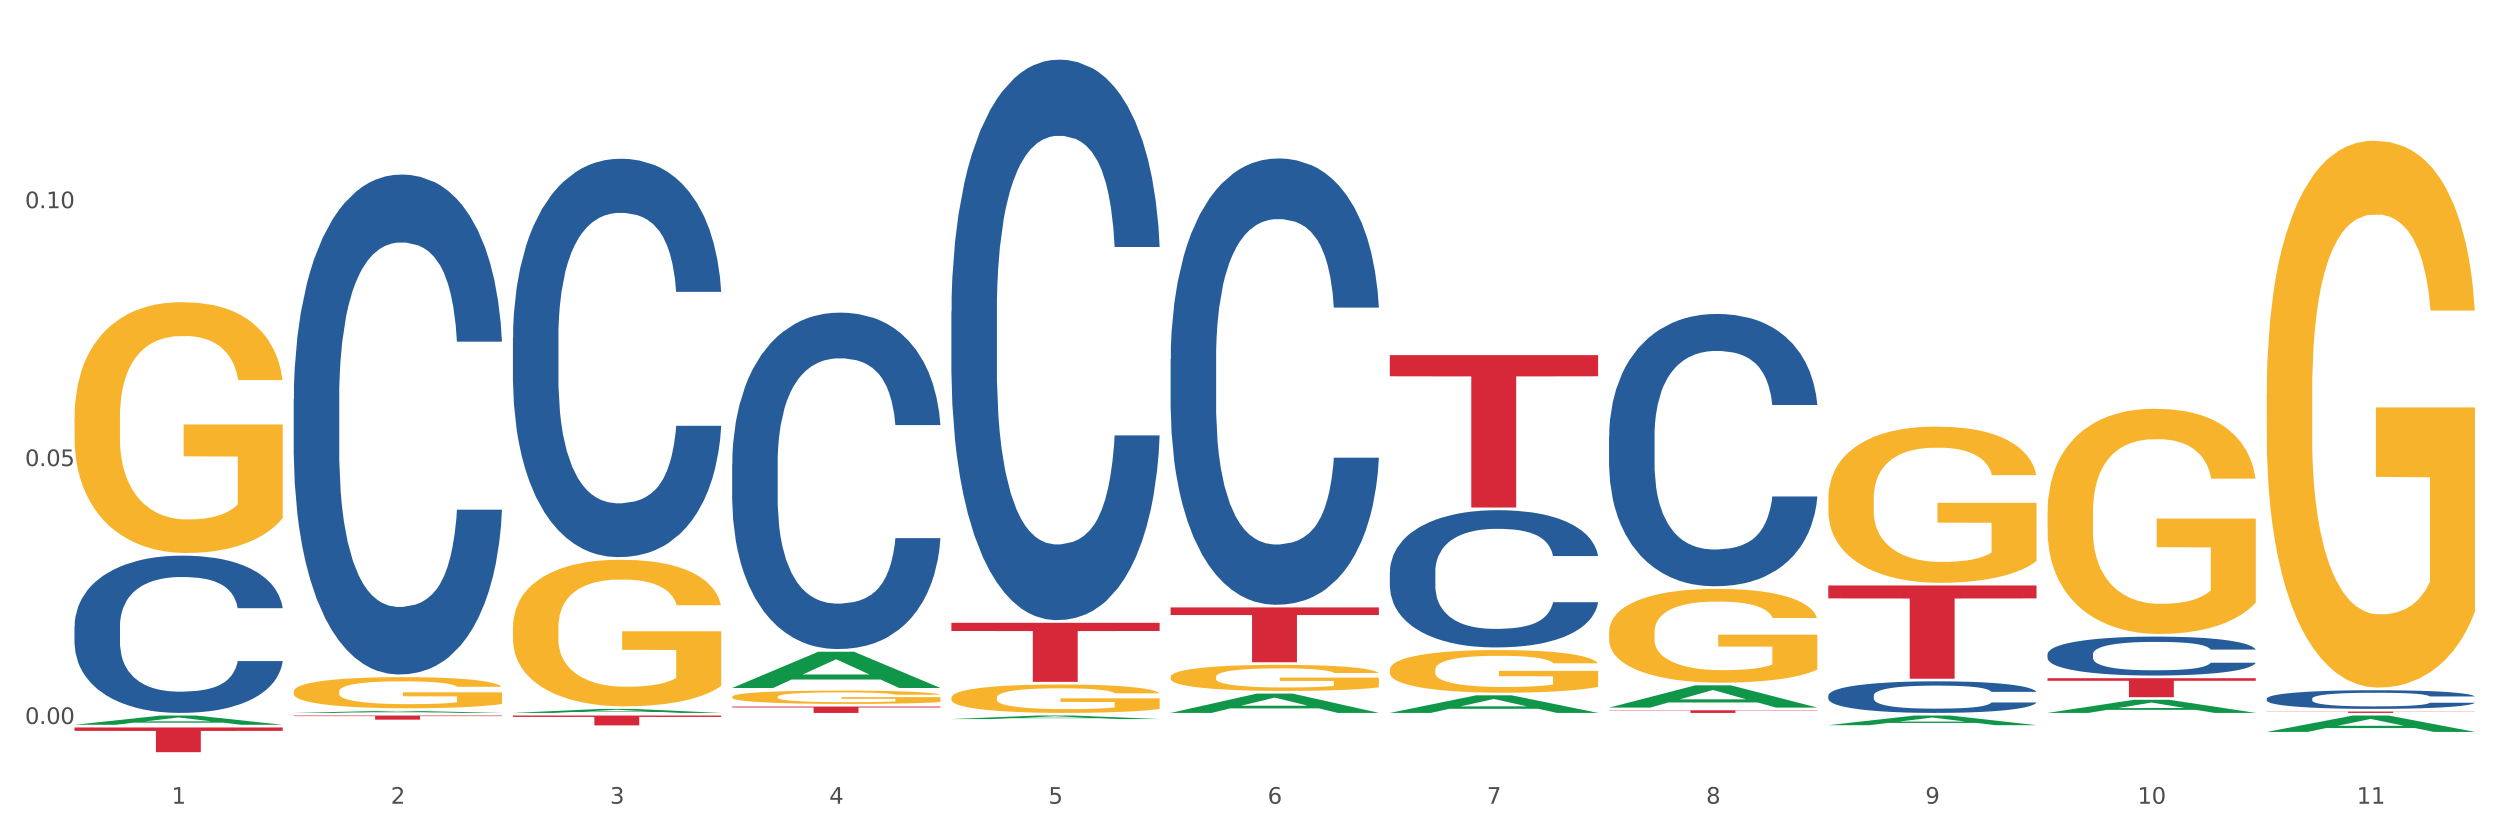
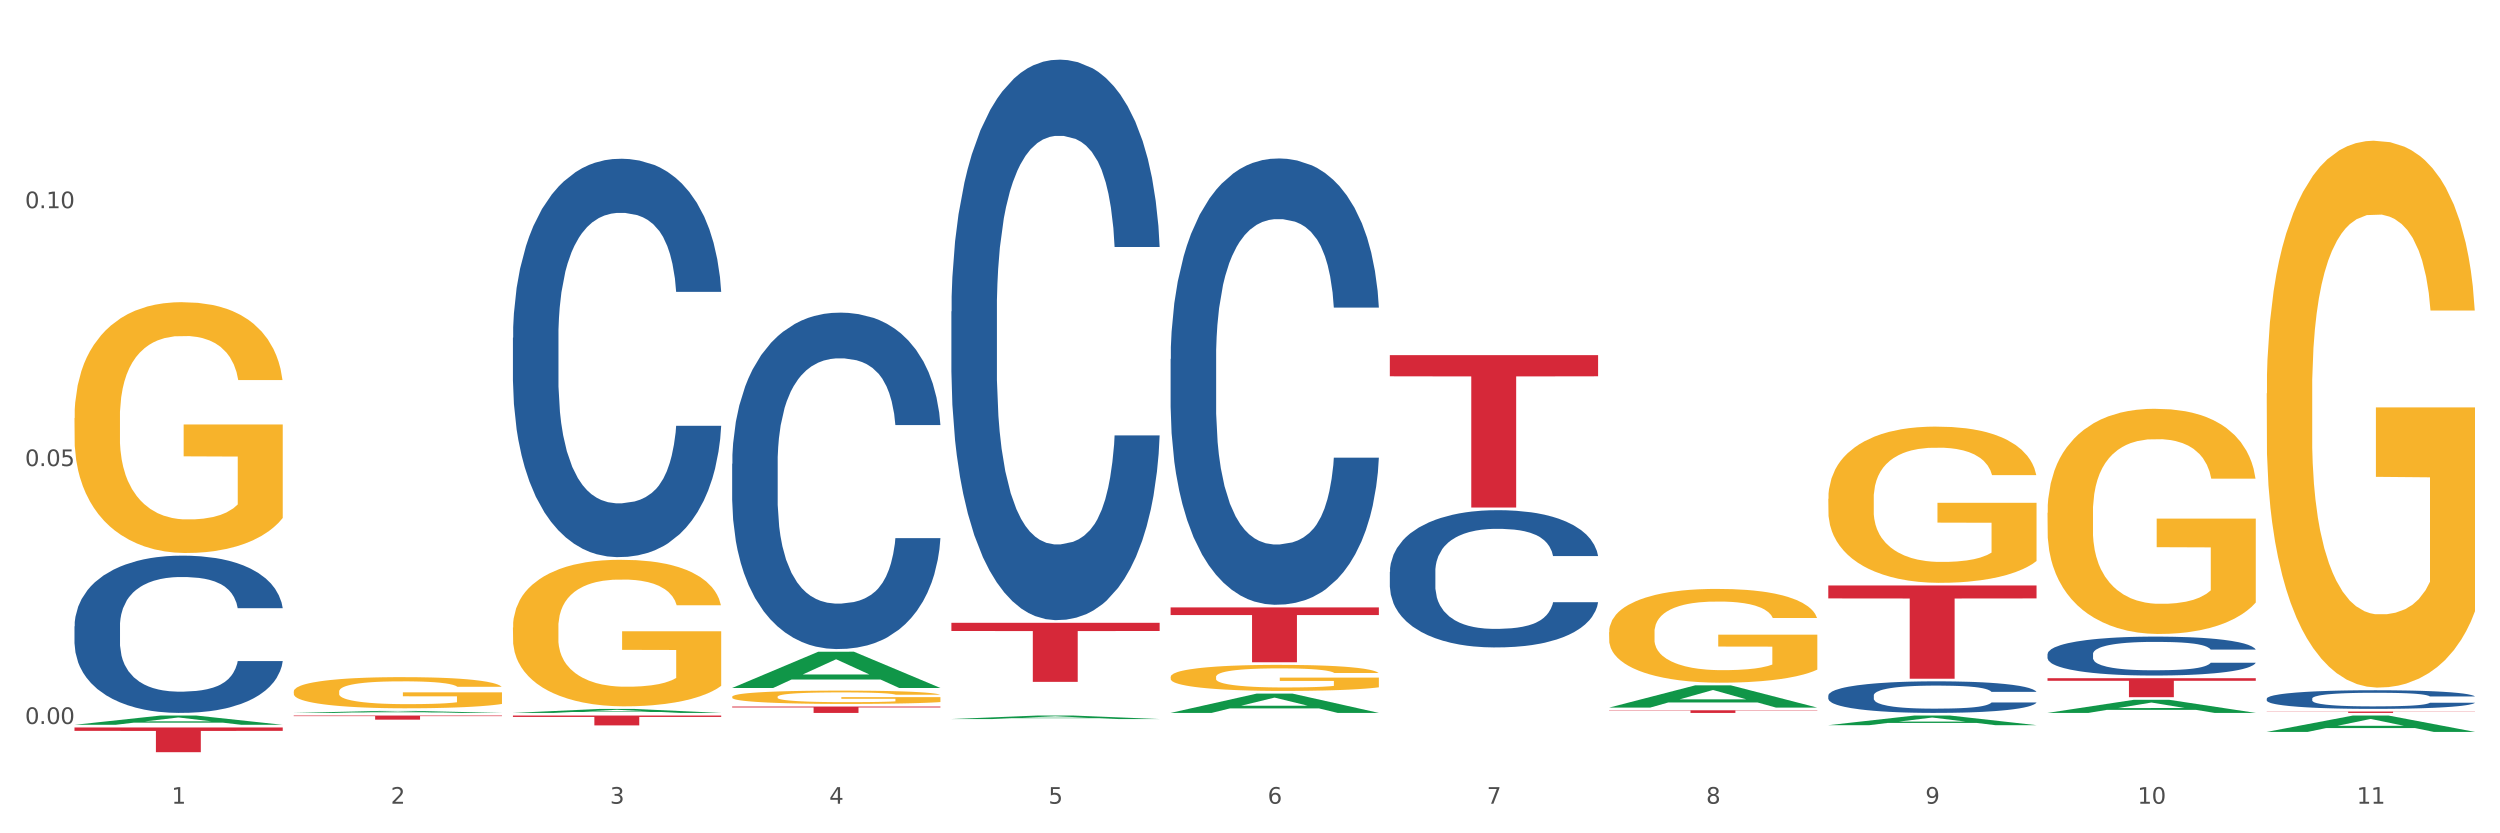
<svg xmlns="http://www.w3.org/2000/svg" xmlns:xlink="http://www.w3.org/1999/xlink" width="1080pt" height="360pt" viewBox="0 0 1080 360" version="1.1">
  <rect x="0" y="0" width="1080" height="360" fill="#333333" stroke="none" />
  <defs>
    <style type="text/css">*{stroke-linejoin: round; stroke-linecap: butt}</style>
  </defs>
  <g id="figure_1">
    <g id="patch_1">
      <path d="M 0 360  L 1080 360  L 1080 0  L 0 0  z " style="fill: #ffffff; stroke: #ffffff; stroke-linejoin: miter" />
    </g>
    <g id="axes_1">
      <g id="matplotlib.axis_1">
        <g id="xtick_1">
          <g id="text_1">
            <g style="fill: #4d4d4d" transform="translate(74.106 347.204) scale(0.096 -0.096)">
              <defs>
                <path id="DejaVuSans-31" d="M 794 531  L 1825 531  L 1825 4091  L 703 3866  L 703 4441  L 1819 4666  L 2450 4666  L 2450 531  L 3481 531  L 3481 0  L 794 0  L 794 531  z " transform="scale(0.016)" />
              </defs>
              <use xlink:href="#DejaVuSans-31" />
            </g>
          </g>
        </g>
        <g id="xtick_2">
          <g id="text_2">
            <g style="fill: #4d4d4d" transform="translate(168.812 347.204) scale(0.096 -0.096)">
              <defs>
                <path id="DejaVuSans-32" d="M 1228 531  L 3431 531  L 3431 0  L 469 0  L 469 531  Q 828 903 1448 1529  Q 2069 2156 2228 2338  Q 2531 2678 2651 2914  Q 2772 3150 2772 3378  Q 2772 3750 2511 3984  Q 2250 4219 1831 4219  Q 1534 4219 1204 4116  Q 875 4013 500 3803  L 500 4441  Q 881 4594 1212 4672  Q 1544 4750 1819 4750  Q 2544 4750 2975 4387  Q 3406 4025 3406 3419  Q 3406 3131 3298 2873  Q 3191 2616 2906 2266  Q 2828 2175 2409 1742  Q 1991 1309 1228 531  z " transform="scale(0.016)" />
              </defs>
              <use xlink:href="#DejaVuSans-32" />
            </g>
          </g>
        </g>
        <g id="xtick_3">
          <g id="text_3">
            <g style="fill: #4d4d4d" transform="translate(263.517 347.204) scale(0.096 -0.096)">
              <defs>
                <path id="DejaVuSans-33" d="M 2597 2516  Q 3050 2419 3304 2112  Q 3559 1806 3559 1356  Q 3559 666 3084 287  Q 2609 -91 1734 -91  Q 1441 -91 1130 -33  Q 819 25 488 141  L 488 750  Q 750 597 1062 519  Q 1375 441 1716 441  Q 2309 441 2620 675  Q 2931 909 2931 1356  Q 2931 1769 2642 2001  Q 2353 2234 1838 2234  L 1294 2234  L 1294 2753  L 1863 2753  Q 2328 2753 2575 2939  Q 2822 3125 2822 3475  Q 2822 3834 2567 4026  Q 2313 4219 1838 4219  Q 1578 4219 1281 4162  Q 984 4106 628 3988  L 628 4550  Q 988 4650 1302 4700  Q 1616 4750 1894 4750  Q 2613 4750 3031 4423  Q 3450 4097 3450 3541  Q 3450 3153 3228 2886  Q 3006 2619 2597 2516  z " transform="scale(0.016)" />
              </defs>
              <use xlink:href="#DejaVuSans-33" />
            </g>
          </g>
        </g>
        <g id="xtick_4">
          <g id="text_4">
            <g style="fill: #4d4d4d" transform="translate(358.223 347.204) scale(0.096 -0.096)">
              <defs>
                <path id="DejaVuSans-34" d="M 2419 4116  L 825 1625  L 2419 1625  L 2419 4116  z M 2253 4666  L 3047 4666  L 3047 1625  L 3713 1625  L 3713 1100  L 3047 1100  L 3047 0  L 2419 0  L 2419 1100  L 313 1100  L 313 1709  L 2253 4666  z " transform="scale(0.016)" />
              </defs>
              <use xlink:href="#DejaVuSans-34" />
            </g>
          </g>
        </g>
        <g id="xtick_5">
          <g id="text_5">
            <g style="fill: #4d4d4d" transform="translate(452.928 347.204) scale(0.096 -0.096)">
              <defs>
                <path id="DejaVuSans-35" d="M 691 4666  L 3169 4666  L 3169 4134  L 1269 4134  L 1269 2991  Q 1406 3038 1543 3061  Q 1681 3084 1819 3084  Q 2600 3084 3056 2656  Q 3513 2228 3513 1497  Q 3513 744 3044 326  Q 2575 -91 1722 -91  Q 1428 -91 1123 -41  Q 819 9 494 109  L 494 744  Q 775 591 1075 516  Q 1375 441 1709 441  Q 2250 441 2565 725  Q 2881 1009 2881 1497  Q 2881 1984 2565 2268  Q 2250 2553 1709 2553  Q 1456 2553 1204 2497  Q 953 2441 691 2322  L 691 4666  z " transform="scale(0.016)" />
              </defs>
              <use xlink:href="#DejaVuSans-35" />
            </g>
          </g>
        </g>
        <g id="xtick_6">
          <g id="text_6">
            <g style="fill: #4d4d4d" transform="translate(547.634 347.204) scale(0.096 -0.096)">
              <defs>
                <path id="DejaVuSans-36" d="M 2113 2584  Q 1688 2584 1439 2293  Q 1191 2003 1191 1497  Q 1191 994 1439 701  Q 1688 409 2113 409  Q 2538 409 2786 701  Q 3034 994 3034 1497  Q 3034 2003 2786 2293  Q 2538 2584 2113 2584  z M 3366 4563  L 3366 3988  Q 3128 4100 2886 4159  Q 2644 4219 2406 4219  Q 1781 4219 1451 3797  Q 1122 3375 1075 2522  Q 1259 2794 1537 2939  Q 1816 3084 2150 3084  Q 2853 3084 3261 2657  Q 3669 2231 3669 1497  Q 3669 778 3244 343  Q 2819 -91 2113 -91  Q 1303 -91 875 529  Q 447 1150 447 2328  Q 447 3434 972 4092  Q 1497 4750 2381 4750  Q 2619 4750 2861 4703  Q 3103 4656 3366 4563  z " transform="scale(0.016)" />
              </defs>
              <use xlink:href="#DejaVuSans-36" />
            </g>
          </g>
        </g>
        <g id="xtick_7">
          <g id="text_7">
            <g style="fill: #4d4d4d" transform="translate(642.339 347.204) scale(0.096 -0.096)">
              <defs>
                <path id="DejaVuSans-37" d="M 525 4666  L 3525 4666  L 3525 4397  L 1831 0  L 1172 0  L 2766 4134  L 525 4134  L 525 4666  z " transform="scale(0.016)" />
              </defs>
              <use xlink:href="#DejaVuSans-37" />
            </g>
          </g>
        </g>
        <g id="xtick_8">
          <g id="text_8">
            <g style="fill: #4d4d4d" transform="translate(737.044 347.204) scale(0.096 -0.096)">
              <defs>
                <path id="DejaVuSans-38" d="M 2034 2216  Q 1584 2216 1326 1975  Q 1069 1734 1069 1313  Q 1069 891 1326 650  Q 1584 409 2034 409  Q 2484 409 2743 651  Q 3003 894 3003 1313  Q 3003 1734 2745 1975  Q 2488 2216 2034 2216  z M 1403 2484  Q 997 2584 770 2862  Q 544 3141 544 3541  Q 544 4100 942 4425  Q 1341 4750 2034 4750  Q 2731 4750 3128 4425  Q 3525 4100 3525 3541  Q 3525 3141 3298 2862  Q 3072 2584 2669 2484  Q 3125 2378 3379 2068  Q 3634 1759 3634 1313  Q 3634 634 3220 271  Q 2806 -91 2034 -91  Q 1263 -91 848 271  Q 434 634 434 1313  Q 434 1759 690 2068  Q 947 2378 1403 2484  z M 1172 3481  Q 1172 3119 1398 2916  Q 1625 2713 2034 2713  Q 2441 2713 2670 2916  Q 2900 3119 2900 3481  Q 2900 3844 2670 4047  Q 2441 4250 2034 4250  Q 1625 4250 1398 4047  Q 1172 3844 1172 3481  z " transform="scale(0.016)" />
              </defs>
              <use xlink:href="#DejaVuSans-38" />
            </g>
          </g>
        </g>
        <g id="xtick_9">
          <g id="text_9">
            <g style="fill: #4d4d4d" transform="translate(831.75 347.204) scale(0.096 -0.096)">
              <defs>
                <path id="DejaVuSans-39" d="M 703 97  L 703 672  Q 941 559 1184 500  Q 1428 441 1663 441  Q 2288 441 2617 861  Q 2947 1281 2994 2138  Q 2813 1869 2534 1725  Q 2256 1581 1919 1581  Q 1219 1581 811 2004  Q 403 2428 403 3163  Q 403 3881 828 4315  Q 1253 4750 1959 4750  Q 2769 4750 3195 4129  Q 3622 3509 3622 2328  Q 3622 1225 3098 567  Q 2575 -91 1691 -91  Q 1453 -91 1209 -44  Q 966 3 703 97  z M 1959 2075  Q 2384 2075 2632 2365  Q 2881 2656 2881 3163  Q 2881 3666 2632 3958  Q 2384 4250 1959 4250  Q 1534 4250 1286 3958  Q 1038 3666 1038 3163  Q 1038 2656 1286 2365  Q 1534 2075 1959 2075  z " transform="scale(0.016)" />
              </defs>
              <use xlink:href="#DejaVuSans-39" />
            </g>
          </g>
        </g>
        <g id="xtick_10">
          <g id="text_10">
            <g style="fill: #4d4d4d" transform="translate(923.401 347.204) scale(0.096 -0.096)">
              <defs>
                <path id="DejaVuSans-30" d="M 2034 4250  Q 1547 4250 1301 3770  Q 1056 3291 1056 2328  Q 1056 1369 1301 889  Q 1547 409 2034 409  Q 2525 409 2770 889  Q 3016 1369 3016 2328  Q 3016 3291 2770 3770  Q 2525 4250 2034 4250  z M 2034 4750  Q 2819 4750 3233 4129  Q 3647 3509 3647 2328  Q 3647 1150 3233 529  Q 2819 -91 2034 -91  Q 1250 -91 836 529  Q 422 1150 422 2328  Q 422 3509 836 4129  Q 1250 4750 2034 4750  z " transform="scale(0.016)" />
              </defs>
              <use xlink:href="#DejaVuSans-31" />
              <use xlink:href="#DejaVuSans-30" transform="translate(63.623 0)" />
            </g>
          </g>
        </g>
        <g id="xtick_11">
          <g id="text_11">
            <g style="fill: #4d4d4d" transform="translate(1018.107 347.204) scale(0.096 -0.096)">
              <use xlink:href="#DejaVuSans-31" />
              <use xlink:href="#DejaVuSans-31" transform="translate(63.623 0)" />
            </g>
          </g>
        </g>
        <g id="xtick_12" />
        <g id="xtick_13" />
        <g id="xtick_14" />
        <g id="xtick_15" />
        <g id="xtick_16" />
        <g id="xtick_17" />
        <g id="xtick_18" />
        <g id="xtick_19" />
        <g id="xtick_20" />
        <g id="xtick_21" />
      </g>
      <g id="matplotlib.axis_2">
        <g id="ytick_1">
          <g id="text_12">
            <g style="fill: #4d4d4d" transform="translate(10.8 312.758) scale(0.096 -0.096)">
              <defs>
                <path id="DejaVuSans-2e" d="M 684 794  L 1344 794  L 1344 0  L 684 0  L 684 794  z " transform="scale(0.016)" />
              </defs>
              <use xlink:href="#DejaVuSans-30" />
              <use xlink:href="#DejaVuSans-2e" transform="translate(63.623 0)" />
              <use xlink:href="#DejaVuSans-30" transform="translate(95.41 0)" />
              <use xlink:href="#DejaVuSans-30" transform="translate(159.033 0)" />
            </g>
          </g>
        </g>
        <g id="ytick_2">
          <g id="text_13">
            <g style="fill: #4d4d4d" transform="translate(10.8 201.349) scale(0.096 -0.096)">
              <use xlink:href="#DejaVuSans-30" />
              <use xlink:href="#DejaVuSans-2e" transform="translate(63.623 0)" />
              <use xlink:href="#DejaVuSans-30" transform="translate(95.41 0)" />
              <use xlink:href="#DejaVuSans-35" transform="translate(159.033 0)" />
            </g>
          </g>
        </g>
        <g id="ytick_3">
          <g id="text_14">
            <g style="fill: #4d4d4d" transform="translate(10.8 89.939) scale(0.096 -0.096)">
              <use xlink:href="#DejaVuSans-30" />
              <use xlink:href="#DejaVuSans-2e" transform="translate(63.623 0)" />
              <use xlink:href="#DejaVuSans-31" transform="translate(95.41 0)" />
              <use xlink:href="#DejaVuSans-30" transform="translate(159.033 0)" />
            </g>
          </g>
        </g>
        <g id="ytick_4" />
        <g id="ytick_5" />
        <g id="ytick_6" />
      </g>
      <g id="PolyCollection_1">
        <path d="M 32.175 313.116  L 32.268 313.112  L 69.369 309.114  L 84.766 309.11  L 122.145 313.123  L 104.337 313.123  L 96.267 312.189  L 57.96 312.189  L 57.682 312.204  L 49.891 313.123  L 32.175 313.123  L 32.175 313.116  L 62.783 311.631  L 91.444 311.627  L 77.253 309.966  L 77.067 309.958  L 76.882 309.969  L 62.691 311.627  L 62.783 311.631  L 32.175 313.116  z " clip-path="url(#ped7561781e)" style="fill: #109648" />
        <path d="M 316.291 301.004  L 316.398 300.998  L 316.398 300.809  L 316.61 300.646  L 317.672 300.251  L 319.266 299.925  L 320.434 299.752  L 321.603 299.61  L 322.983 299.467  L 324.683 299.32  L 327.763 299.105  L 329.675 298.994  L 332.012 298.878  L 336.261 298.71  L 339.342 298.615  L 342.528 298.536  L 347.733 298.442  L 351.132 298.4  L 354.744 298.368  L 359.099 298.347  L 362.392 298.342  L 369.615 298.358  L 375.776 298.405  L 378.75 298.442  L 382.574 298.505  L 384.592 298.547  L 387.885 298.631  L 391.284 298.742  L 393.621 298.836  L 397.127 299.015  L 399.782 299.194  L 402.225 299.415  L 403.5 299.567  L 404.456 299.709  L 405.306 299.873  L 406.155 300.13  L 387.035 300.13  L 386.292 299.946  L 385.123 299.773  L 383.424 299.604  L 381.937 299.499  L 379.387 299.368  L 377.051 299.283  L 374.607 299.22  L 371.633 299.168  L 369.296 299.141  L 366.003 299.12  L 359.524 299.126  L 355.169 299.168  L 352.195 299.22  L 350.283 299.268  L 348.583 299.32  L 346.671 299.394  L 344.44 299.504  L 342.847 299.604  L 341.254 299.731  L 339.979 299.857  L 338.811 300.004  L 337.855 300.162  L 337.111 300.325  L 336.474 300.525  L 335.943 300.856  L 335.943 301.577  L 336.155 301.74  L 336.686 301.956  L 337.323 302.119  L 338.386 302.313  L 339.342 302.445  L 341.147 302.634  L 343.166 302.792  L 344.759 302.892  L 346.352 302.976  L 349.114 303.092  L 352.195 303.187  L 354.85 303.245  L 358.462 303.297  L 360.905 303.318  L 363.029 303.329  L 368.234 303.329  L 371.952 303.313  L 376.095 303.276  L 379.281 303.229  L 381.937 303.171  L 384.911 303.076  L 386.823 302.987  L 386.823 301.887  L 363.454 301.882  L 363.454 301.151  L 406.262 301.151  L 406.262 303.297  L 404.456 303.408  L 402.438 303.508  L 400.313 303.597  L 397.127 303.707  L 393.303 303.813  L 389.903 303.886  L 386.292 303.949  L 382.043 304.007  L 376.519 304.06  L 373.12 304.081  L 368.871 304.097  L 363.879 304.102  L 359.524 304.091  L 355.275 304.065  L 350.814 304.018  L 346.459 303.949  L 343.166 303.881  L 339.873 303.797  L 336.367 303.686  L 333.606 303.581  L 331.481 303.487  L 329.144 303.366  L 326.595 303.208  L 324.683 303.066  L 322.983 302.918  L 321.178 302.729  L 319.903 302.566  L 318.628 302.361  L 317.885 302.208  L 317.035 301.971  L 316.398 301.64  L 316.291 301.004  z " clip-path="url(#ped7561781e)" style="fill: #f7b32b" />
-         <path d="M 410.997 301.374  L 411.103 301.363  L 411.103 300.959  L 411.316 300.611  L 412.378 299.771  L 413.971 299.076  L 415.14 298.706  L 416.308 298.403  L 417.689 298.1  L 419.388 297.786  L 422.469 297.327  L 424.381 297.091  L 426.718 296.845  L 430.967 296.486  L 434.047 296.284  L 437.234 296.116  L 442.439 295.914  L 445.838 295.824  L 449.449 295.757  L 453.804 295.712  L 457.097 295.701  L 464.32 295.735  L 470.481 295.836  L 473.456 295.914  L 477.28 296.049  L 479.298 296.138  L 482.591 296.318  L 485.99 296.553  L 488.327 296.755  L 491.832 297.136  L 494.488 297.517  L 496.931 297.988  L 498.205 298.313  L 499.161 298.616  L 500.011 298.963  L 500.861 299.513  L 481.741 299.513  L 480.997 299.12  L 479.829 298.75  L 478.129 298.392  L 476.642 298.167  L 474.093 297.887  L 471.756 297.708  L 469.313 297.573  L 466.339 297.461  L 464.002 297.405  L 460.709 297.36  L 454.229 297.372  L 449.874 297.461  L 446.9 297.573  L 444.988 297.674  L 443.288 297.786  L 441.376 297.943  L 439.146 298.179  L 437.552 298.392  L 435.959 298.661  L 434.684 298.93  L 433.516 299.244  L 432.56 299.58  L 431.816 299.928  L 431.179 300.354  L 430.648 301.06  L 430.648 302.596  L 430.86 302.943  L 431.392 303.403  L 432.029 303.75  L 433.091 304.165  L 434.047 304.446  L 435.853 304.849  L 437.871 305.185  L 439.464 305.398  L 441.058 305.578  L 443.82 305.824  L 446.9 306.026  L 449.556 306.15  L 453.167 306.262  L 455.61 306.307  L 457.735 306.329  L 462.94 306.329  L 466.657 306.295  L 470.8 306.217  L 473.987 306.116  L 476.642 305.993  L 479.616 305.791  L 481.528 305.6  L 481.528 303.257  L 458.16 303.246  L 458.16 301.688  L 500.967 301.688  L 500.967 306.262  L 499.161 306.497  L 497.143 306.71  L 495.019 306.901  L 491.832 307.136  L 488.008 307.36  L 484.609 307.517  L 480.997 307.652  L 476.748 307.775  L 471.225 307.887  L 467.826 307.932  L 463.577 307.966  L 458.584 307.977  L 454.229 307.954  L 449.98 307.898  L 445.519 307.798  L 441.164 307.652  L 437.871 307.506  L 434.578 307.327  L 431.073 307.091  L 428.311 306.867  L 426.187 306.665  L 423.85 306.407  L 421.3 306.071  L 419.388 305.768  L 417.689 305.454  L 415.883 305.051  L 414.608 304.703  L 413.334 304.266  L 412.59 303.941  L 411.74 303.437  L 411.103 302.73  L 410.997 301.374  z " clip-path="url(#ped7561781e)" style="fill: #f7b32b" />
        <path d="M 505.702 292.431  L 505.809 292.421  L 505.809 292.051  L 506.021 291.732  L 507.083 290.961  L 508.677 290.323  L 509.845 289.984  L 511.014 289.706  L 512.394 289.428  L 514.094 289.141  L 517.174 288.719  L 519.086 288.503  L 521.423 288.277  L 525.672 287.948  L 528.753 287.762  L 531.939 287.608  L 537.144 287.423  L 540.543 287.341  L 544.155 287.279  L 548.51 287.238  L 551.803 287.228  L 559.026 287.259  L 565.187 287.351  L 568.161 287.423  L 571.985 287.547  L 574.003 287.629  L 577.296 287.793  L 580.695 288.009  L 583.032 288.194  L 586.537 288.544  L 589.193 288.894  L 591.636 289.326  L 592.911 289.624  L 593.867 289.902  L 594.717 290.22  L 595.566 290.724  L 576.446 290.724  L 575.703 290.364  L 574.534 290.025  L 572.835 289.696  L 571.348 289.49  L 568.798 289.233  L 566.461 289.069  L 564.018 288.945  L 561.044 288.842  L 558.707 288.791  L 555.414 288.75  L 548.935 288.76  L 544.58 288.842  L 541.606 288.945  L 539.694 289.038  L 537.994 289.141  L 536.082 289.284  L 533.851 289.5  L 532.258 289.696  L 530.665 289.943  L 529.39 290.189  L 528.222 290.477  L 527.266 290.786  L 526.522 291.105  L 525.885 291.496  L 525.354 292.143  L 525.354 293.552  L 525.566 293.871  L 526.097 294.293  L 526.734 294.612  L 527.797 294.992  L 528.753 295.249  L 530.558 295.619  L 532.577 295.928  L 534.17 296.123  L 535.763 296.288  L 538.525 296.514  L 541.606 296.699  L 544.261 296.812  L 547.873 296.915  L 550.316 296.956  L 552.44 296.977  L 557.645 296.977  L 561.363 296.946  L 565.505 296.874  L 568.692 296.781  L 571.348 296.668  L 574.322 296.483  L 576.234 296.308  L 576.234 294.159  L 552.865 294.149  L 552.865 292.719  L 595.673 292.719  L 595.673 296.915  L 593.867 297.131  L 591.849 297.326  L 589.724 297.501  L 586.537 297.717  L 582.713 297.923  L 579.314 298.067  L 575.703 298.19  L 571.454 298.303  L 565.93 298.406  L 562.531 298.447  L 558.282 298.478  L 553.29 298.489  L 548.935 298.468  L 544.686 298.417  L 540.225 298.324  L 535.87 298.19  L 532.577 298.057  L 529.284 297.892  L 525.778 297.676  L 523.017 297.47  L 520.892 297.285  L 518.555 297.049  L 516.006 296.74  L 514.094 296.463  L 512.394 296.175  L 510.589 295.804  L 509.314 295.486  L 508.039 295.085  L 507.296 294.786  L 506.446 294.324  L 505.809 293.676  L 505.702 292.431  z " clip-path="url(#ped7561781e)" style="fill: #f7b32b" />
-         <path d="M 600.408 289.341  L 600.514 289.324  L 600.514 288.719  L 600.727 288.197  L 601.789 286.936  L 603.382 285.893  L 604.551 285.338  L 605.719 284.884  L 607.1 284.43  L 608.799 283.959  L 611.88 283.269  L 613.792 282.916  L 616.129 282.546  L 620.378 282.008  L 623.458 281.705  L 626.645 281.453  L 631.85 281.15  L 635.249 281.015  L 638.86 280.915  L 643.215 280.847  L 646.508 280.83  L 653.731 280.881  L 659.892 281.032  L 662.867 281.15  L 666.691 281.352  L 668.709 281.486  L 672.002 281.756  L 675.401 282.109  L 677.738 282.411  L 681.243 282.983  L 683.899 283.555  L 686.342 284.262  L 687.616 284.749  L 688.572 285.203  L 689.422 285.725  L 690.272 286.549  L 671.152 286.549  L 670.408 285.96  L 669.24 285.405  L 667.54 284.867  L 666.053 284.531  L 663.504 284.11  L 661.167 283.841  L 658.724 283.639  L 655.75 283.471  L 653.413 283.387  L 650.12 283.32  L 643.64 283.336  L 639.285 283.471  L 636.311 283.639  L 634.399 283.791  L 632.699 283.959  L 630.787 284.194  L 628.557 284.547  L 626.963 284.867  L 625.37 285.271  L 624.095 285.674  L 622.927 286.145  L 621.971 286.65  L 621.227 287.171  L 620.59 287.81  L 620.059 288.87  L 620.059 291.174  L 620.271 291.695  L 620.803 292.385  L 621.44 292.906  L 622.502 293.529  L 623.458 293.949  L 625.264 294.555  L 627.282 295.059  L 628.875 295.379  L 630.469 295.648  L 633.231 296.018  L 636.311 296.321  L 638.967 296.506  L 642.578 296.674  L 645.021 296.741  L 647.146 296.775  L 652.351 296.775  L 656.068 296.724  L 660.211 296.607  L 663.398 296.455  L 666.053 296.27  L 669.027 295.968  L 670.939 295.682  L 670.939 292.166  L 647.571 292.15  L 647.571 289.812  L 690.378 289.812  L 690.378 296.674  L 688.572 297.027  L 686.554 297.347  L 684.43 297.633  L 681.243 297.986  L 677.419 298.322  L 674.02 298.558  L 670.408 298.759  L 666.159 298.944  L 660.636 299.113  L 657.237 299.18  L 652.988 299.23  L 647.995 299.247  L 643.64 299.214  L 639.391 299.129  L 634.93 298.978  L 630.575 298.759  L 627.282 298.541  L 623.989 298.272  L 620.484 297.918  L 617.722 297.582  L 615.598 297.279  L 613.261 296.893  L 610.711 296.388  L 608.799 295.934  L 607.1 295.463  L 605.294 294.857  L 604.019 294.336  L 602.745 293.68  L 602.001 293.192  L 601.151 292.436  L 600.514 291.376  L 600.408 289.341  z " clip-path="url(#ped7561781e)" style="fill: #f7b32b" />
        <path d="M 695.113 273.131  L 695.22 273.094  L 695.22 271.762  L 695.432 270.615  L 696.494 267.839  L 698.088 265.545  L 699.256 264.323  L 700.424 263.324  L 701.805 262.325  L 703.505 261.289  L 706.585 259.772  L 708.497 258.994  L 710.834 258.18  L 715.083 256.996  L 718.164 256.33  L 721.35 255.775  L 726.555 255.109  L 729.954 254.813  L 733.566 254.591  L 737.921 254.443  L 741.214 254.406  L 748.437 254.517  L 754.598 254.85  L 757.572 255.109  L 761.396 255.553  L 763.414 255.849  L 766.707 256.441  L 770.106 257.218  L 772.443 257.884  L 775.948 259.142  L 778.604 260.401  L 781.047 261.955  L 782.322 263.028  L 783.278 264.027  L 784.128 265.175  L 784.977 266.988  L 765.857 266.988  L 765.114 265.693  L 763.945 264.471  L 762.246 263.287  L 760.759 262.547  L 758.209 261.622  L 755.872 261.03  L 753.429 260.586  L 750.455 260.216  L 748.118 260.031  L 744.825 259.883  L 738.346 259.92  L 733.991 260.216  L 731.016 260.586  L 729.104 260.919  L 727.405 261.289  L 725.493 261.807  L 723.262 262.584  L 721.669 263.287  L 720.076 264.175  L 718.801 265.064  L 717.632 266.1  L 716.676 267.21  L 715.933 268.357  L 715.296 269.763  L 714.764 272.095  L 714.764 277.165  L 714.977 278.312  L 715.508 279.829  L 716.145 280.976  L 717.208 282.346  L 718.164 283.271  L 719.969 284.603  L 721.988 285.713  L 723.581 286.416  L 725.174 287.009  L 727.936 287.823  L 731.016 288.489  L 733.672 288.896  L 737.284 289.266  L 739.727 289.414  L 741.851 289.488  L 747.056 289.488  L 750.774 289.377  L 754.916 289.118  L 758.103 288.785  L 760.759 288.378  L 763.733 287.712  L 765.645 287.083  L 765.645 279.348  L 742.276 279.311  L 742.276 274.167  L 785.084 274.167  L 785.084 289.266  L 783.278 290.043  L 781.26 290.746  L 779.135 291.375  L 775.948 292.153  L 772.124 292.893  L 768.725 293.411  L 765.114 293.855  L 760.865 294.262  L 755.341 294.632  L 751.942 294.78  L 747.693 294.891  L 742.701 294.928  L 738.346 294.854  L 734.097 294.669  L 729.636 294.336  L 725.28 293.855  L 721.988 293.374  L 718.695 292.782  L 715.189 292.005  L 712.428 291.264  L 710.303 290.598  L 707.966 289.747  L 705.417 288.637  L 703.505 287.638  L 701.805 286.602  L 700 285.269  L 698.725 284.122  L 697.45 282.679  L 696.707 281.606  L 695.857 279.94  L 695.22 277.609  L 695.113 273.131  z " clip-path="url(#ped7561781e)" style="fill: #f7b32b" />
        <path d="M 789.819 215.479  L 789.925 215.418  L 789.925 213.199  L 790.138 211.288  L 791.2 206.665  L 792.793 202.843  L 793.962 200.809  L 795.13 199.144  L 796.511 197.48  L 798.21 195.754  L 801.291 193.227  L 803.203 191.932  L 805.54 190.576  L 809.789 188.603  L 812.869 187.494  L 816.056 186.569  L 821.261 185.46  L 824.66 184.966  L 828.271 184.597  L 832.626 184.35  L 835.919 184.288  L 843.142 184.473  L 849.303 185.028  L 852.277 185.46  L 856.101 186.199  L 858.12 186.692  L 861.413 187.679  L 864.812 188.973  L 867.149 190.083  L 870.654 192.179  L 873.309 194.274  L 875.753 196.863  L 877.027 198.651  L 877.983 200.315  L 878.833 202.226  L 879.683 205.247  L 860.563 205.247  L 859.819 203.089  L 858.651 201.055  L 856.951 199.083  L 855.464 197.85  L 852.915 196.309  L 850.578 195.322  L 848.135 194.583  L 845.161 193.966  L 842.824 193.658  L 839.531 193.411  L 833.051 193.473  L 828.696 193.966  L 825.722 194.583  L 823.81 195.137  L 822.11 195.754  L 820.198 196.617  L 817.968 197.911  L 816.374 199.083  L 814.781 200.562  L 813.506 202.041  L 812.338 203.767  L 811.382 205.617  L 810.638 207.528  L 810.001 209.87  L 809.47 213.753  L 809.47 222.198  L 809.682 224.109  L 810.213 226.637  L 810.851 228.547  L 811.913 230.828  L 812.869 232.369  L 814.675 234.588  L 816.693 236.438  L 818.286 237.609  L 819.88 238.595  L 822.641 239.951  L 825.722 241.061  L 828.377 241.739  L 831.989 242.355  L 834.432 242.602  L 836.557 242.725  L 841.761 242.725  L 845.479 242.54  L 849.622 242.109  L 852.809 241.554  L 855.464 240.876  L 858.438 239.766  L 860.35 238.718  L 860.35 225.835  L 836.981 225.774  L 836.981 217.205  L 879.789 217.205  L 879.789 242.355  L 877.983 243.65  L 875.965 244.821  L 873.841 245.869  L 870.654 247.163  L 866.83 248.396  L 863.431 249.259  L 859.819 249.999  L 855.57 250.677  L 850.047 251.293  L 846.648 251.54  L 842.399 251.725  L 837.406 251.787  L 833.051 251.663  L 828.802 251.355  L 824.341 250.8  L 819.986 249.999  L 816.693 249.198  L 813.4 248.211  L 809.895 246.917  L 807.133 245.684  L 805.009 244.574  L 802.672 243.157  L 800.122 241.307  L 798.21 239.643  L 796.511 237.917  L 794.705 235.698  L 793.43 233.787  L 792.156 231.383  L 791.412 229.595  L 790.562 226.821  L 789.925 222.938  L 789.819 215.479  z " clip-path="url(#ped7561781e)" style="fill: #f7b32b" />
        <path d="M 884.524 221.545  L 884.631 221.457  L 884.631 218.258  L 884.843 215.504  L 885.905 208.84  L 887.499 203.331  L 888.667 200.399  L 889.835 198  L 891.216 195.601  L 892.916 193.114  L 895.996 189.471  L 897.908 187.605  L 900.245 185.65  L 904.494 182.807  L 907.575 181.208  L 910.761 179.875  L 915.966 178.276  L 919.365 177.565  L 922.977 177.032  L 927.332 176.676  L 930.625 176.588  L 937.848 176.854  L 944.009 177.654  L 946.983 178.276  L 950.807 179.342  L 952.825 180.053  L 956.118 181.474  L 959.517 183.34  L 961.854 184.939  L 965.359 187.96  L 968.015 190.981  L 970.458 194.713  L 971.733 197.29  L 972.689 199.688  L 973.539 202.443  L 974.388 206.796  L 955.268 206.796  L 954.525 203.687  L 953.356 200.755  L 951.657 197.911  L 950.17 196.134  L 947.62 193.913  L 945.283 192.492  L 942.84 191.425  L 939.866 190.537  L 937.529 190.093  L 934.236 189.737  L 927.757 189.826  L 923.402 190.537  L 920.427 191.425  L 918.515 192.225  L 916.816 193.114  L 914.904 194.357  L 912.673 196.223  L 911.08 197.911  L 909.487 200.044  L 908.212 202.176  L 907.043 204.664  L 906.087 207.33  L 905.344 210.084  L 904.707 213.46  L 904.175 219.058  L 904.175 231.23  L 904.388 233.984  L 904.919 237.627  L 905.556 240.382  L 906.619 243.669  L 907.575 245.89  L 909.38 249.089  L 911.399 251.754  L 912.992 253.442  L 914.585 254.864  L 917.347 256.819  L 920.427 258.418  L 923.083 259.395  L 926.695 260.284  L 929.138 260.639  L 931.262 260.817  L 936.467 260.817  L 940.185 260.55  L 944.327 259.928  L 947.514 259.129  L 950.17 258.151  L 953.144 256.552  L 955.056 255.042  L 955.056 236.472  L 931.687 236.383  L 931.687 224.033  L 974.495 224.033  L 974.495 260.284  L 972.689 262.15  L 970.671 263.838  L 968.546 265.348  L 965.359 267.214  L 961.535 268.991  L 958.136 270.235  L 954.525 271.301  L 950.276 272.279  L 944.752 273.167  L 941.353 273.522  L 937.104 273.789  L 932.112 273.878  L 927.757 273.7  L 923.508 273.256  L 919.047 272.456  L 914.691 271.301  L 911.399 270.146  L 908.106 268.725  L 904.6 266.859  L 901.839 265.082  L 899.714 263.482  L 897.377 261.439  L 894.828 258.773  L 892.916 256.374  L 891.216 253.887  L 889.411 250.688  L 888.136 247.934  L 886.861 244.469  L 886.118 241.892  L 885.268 237.894  L 884.631 232.296  L 884.524 221.545  z " clip-path="url(#ped7561781e)" style="fill: #f7b32b" />
        <path d="M 979.23 307.374  L 1069.2 307.374  L 1069.2 307.458  L 1033.809 307.459  L 1033.809 307.977  L 1014.408 307.977  L 1014.408 307.459  L 979.23 307.458  L 979.23 307.375  L 979.23 307.374  z " clip-path="url(#ped7561781e)" style="fill: #d62839" />
        <path d="M 789.819 252.92  L 879.789 252.92  L 879.789 258.517  L 844.398 258.555  L 844.398 293.199  L 824.997 293.199  L 824.997 258.555  L 789.819 258.517  L 789.819 252.958  L 789.819 252.92  z " clip-path="url(#ped7561781e)" style="fill: #d62839" />
        <path d="M 695.113 306.831  L 785.084 306.831  L 785.084 306.99  L 749.692 306.991  L 749.692 307.977  L 730.291 307.977  L 730.291 306.991  L 695.113 306.99  L 695.113 306.832  L 695.113 306.831  z " clip-path="url(#ped7561781e)" style="fill: #d62839" />
        <path d="M 600.408 153.407  L 690.378 153.407  L 690.378 162.559  L 654.987 162.62  L 654.987 219.261  L 635.586 219.261  L 635.586 162.62  L 600.408 162.559  L 600.408 153.469  L 600.408 153.407  z " clip-path="url(#ped7561781e)" style="fill: #d62839" />
        <path d="M 505.702 262.406  L 595.673 262.406  L 595.673 265.698  L 560.281 265.72  L 560.281 286.094  L 540.88 286.094  L 540.88 265.72  L 505.702 265.698  L 505.702 262.428  L 505.702 262.406  z " clip-path="url(#ped7561781e)" style="fill: #d62839" />
        <path d="M 410.997 269.047  L 500.967 269.047  L 500.967 272.593  L 465.576 272.617  L 465.576 294.568  L 446.175 294.568  L 446.175 272.617  L 410.997 272.593  L 410.997 269.071  L 410.997 269.047  z " clip-path="url(#ped7561781e)" style="fill: #d62839" />
        <path d="M 316.291 305.235  L 406.262 305.235  L 406.262 305.616  L 370.871 305.619  L 370.871 307.977  L 351.469 307.977  L 351.469 305.619  L 316.291 305.616  L 316.291 305.238  L 316.291 305.235  z " clip-path="url(#ped7561781e)" style="fill: #d62839" />
        <path d="M 221.586 271.08  L 221.692 271.022  L 221.692 268.941  L 221.905 267.148  L 222.967 262.812  L 224.56 259.227  L 225.729 257.319  L 226.897 255.758  L 228.278 254.196  L 229.978 252.577  L 233.058 250.207  L 234.97 248.992  L 237.307 247.72  L 241.556 245.87  L 244.636 244.829  L 247.823 243.962  L 253.028 242.921  L 256.427 242.459  L 260.038 242.112  L 264.394 241.88  L 267.686 241.823  L 274.91 241.996  L 281.07 242.516  L 284.045 242.921  L 287.869 243.615  L 289.887 244.078  L 293.18 245.003  L 296.579 246.217  L 298.916 247.258  L 302.421 249.224  L 305.077 251.19  L 307.52 253.618  L 308.794 255.295  L 309.75 256.856  L 310.6 258.649  L 311.45 261.482  L 292.33 261.482  L 291.586 259.458  L 290.418 257.55  L 288.718 255.7  L 287.231 254.543  L 284.682 253.098  L 282.345 252.173  L 279.902 251.479  L 276.928 250.901  L 274.591 250.611  L 271.298 250.38  L 264.818 250.438  L 260.463 250.901  L 257.489 251.479  L 255.577 251.999  L 253.878 252.577  L 251.966 253.387  L 249.735 254.601  L 248.142 255.7  L 246.548 257.087  L 245.274 258.475  L 244.105 260.094  L 243.149 261.829  L 242.406 263.621  L 241.768 265.818  L 241.237 269.461  L 241.237 277.383  L 241.45 279.175  L 241.981 281.546  L 242.618 283.338  L 243.68 285.478  L 244.636 286.923  L 246.442 289.005  L 248.46 290.739  L 250.054 291.838  L 251.647 292.763  L 254.409 294.035  L 257.489 295.076  L 260.145 295.712  L 263.756 296.29  L 266.199 296.522  L 268.324 296.637  L 273.529 296.637  L 277.246 296.464  L 281.389 296.059  L 284.576 295.539  L 287.231 294.903  L 290.206 293.862  L 292.118 292.879  L 292.118 280.794  L 268.749 280.736  L 268.749 272.699  L 311.556 272.699  L 311.556 296.29  L 309.75 297.505  L 307.732 298.603  L 305.608 299.586  L 302.421 300.8  L 298.597 301.957  L 295.198 302.766  L 291.586 303.46  L 287.338 304.096  L 281.814 304.674  L 278.415 304.906  L 274.166 305.079  L 269.174 305.137  L 264.818 305.021  L 260.57 304.732  L 256.108 304.212  L 251.753 303.46  L 248.46 302.708  L 245.167 301.783  L 241.662 300.569  L 238.9 299.413  L 236.776 298.372  L 234.439 297.042  L 231.89 295.307  L 229.978 293.746  L 228.278 292.127  L 226.472 290.046  L 225.198 288.253  L 223.923 285.998  L 223.179 284.321  L 222.33 281.719  L 221.692 278.077  L 221.586 271.08  z " clip-path="url(#ped7561781e)" style="fill: #f7b32b" />
        <path d="M 221.586 309.11  L 311.556 309.11  L 311.556 309.703  L 276.165 309.707  L 276.165 313.372  L 256.764 313.372  L 256.764 309.707  L 221.586 309.703  L 221.586 309.114  L 221.586 309.11  z " clip-path="url(#ped7561781e)" style="fill: #d62839" />
        <path d="M 32.175 314.257  L 122.145 314.257  L 122.145 315.743  L 86.754 315.753  L 86.754 324.95  L 67.353 324.95  L 67.353 315.753  L 32.175 315.743  L 32.175 314.267  L 32.175 314.257  z " clip-path="url(#ped7561781e)" style="fill: #d62839" />
        <path d="M 979.23 169.957  L 979.336 169.741  L 979.336 161.974  L 979.548 155.285  L 980.611 139.102  L 982.204 125.724  L 983.372 118.604  L 984.541 112.778  L 985.922 106.952  L 987.621 100.911  L 990.702 92.064  L 992.614 87.533  L 994.951 82.786  L 999.2 75.882  L 1002.28 71.998  L 1005.467 68.761  L 1010.672 64.878  L 1014.071 63.151  L 1017.682 61.857  L 1022.037 60.994  L 1025.33 60.778  L 1032.553 61.425  L 1038.714 63.367  L 1041.688 64.878  L 1045.512 67.467  L 1047.531 69.193  L 1050.824 72.645  L 1054.223 77.176  L 1056.56 81.06  L 1060.065 88.396  L 1062.72 95.732  L 1065.164 104.795  L 1066.438 111.052  L 1067.394 116.878  L 1068.244 123.567  L 1069.094 134.139  L 1049.974 134.139  L 1049.23 126.587  L 1048.062 119.467  L 1046.362 112.562  L 1044.875 108.247  L 1042.326 102.853  L 1039.989 99.401  L 1037.546 96.811  L 1034.572 94.654  L 1032.235 93.575  L 1028.942 92.712  L 1022.462 92.927  L 1018.107 94.654  L 1015.133 96.811  L 1013.221 98.753  L 1011.521 100.911  L 1009.609 103.932  L 1007.379 108.463  L 1005.785 112.562  L 1004.192 117.741  L 1002.917 122.919  L 1001.749 128.961  L 1000.793 135.434  L 1000.049 142.123  L 999.412 150.322  L 998.881 163.916  L 998.881 193.476  L 999.093 200.165  L 999.624 209.011  L 1000.262 215.7  L 1001.324 223.684  L 1002.28 229.078  L 1004.086 236.846  L 1006.104 243.319  L 1007.697 247.418  L 1009.291 250.871  L 1012.052 255.617  L 1015.133 259.501  L 1017.788 261.875  L 1021.4 264.032  L 1023.843 264.896  L 1025.968 265.327  L 1031.172 265.327  L 1034.89 264.68  L 1039.033 263.169  L 1042.22 261.227  L 1044.875 258.854  L 1047.849 254.97  L 1049.761 251.302  L 1049.761 206.206  L 1026.392 205.991  L 1026.392 175.999  L 1069.2 175.999  L 1069.2 264.032  L 1067.394 268.564  L 1065.376 272.663  L 1063.252 276.331  L 1060.065 280.862  L 1056.241 285.178  L 1052.842 288.199  L 1049.23 290.788  L 1044.981 293.161  L 1039.458 295.319  L 1036.059 296.182  L 1031.81 296.829  L 1026.817 297.045  L 1022.462 296.614  L 1018.213 295.535  L 1013.752 293.593  L 1009.397 290.788  L 1006.104 287.983  L 1002.811 284.531  L 999.306 279.999  L 996.544 275.684  L 994.42 271.8  L 992.083 266.837  L 989.533 260.364  L 987.621 254.539  L 985.922 248.497  L 984.116 240.729  L 982.841 234.041  L 981.567 225.626  L 980.823 219.368  L 979.973 209.659  L 979.336 196.065  L 979.23 169.957  z " clip-path="url(#ped7561781e)" style="fill: #f7b32b" />
        <path d="M 32.175 180.609  L 32.281 180.51  L 32.281 176.948  L 32.494 173.88  L 33.556 166.457  L 35.149 160.321  L 36.318 157.055  L 37.486 154.383  L 38.867 151.711  L 40.567 148.94  L 43.647 144.882  L 45.559 142.804  L 47.896 140.627  L 52.145 137.46  L 55.225 135.678  L 58.412 134.194  L 63.617 132.413  L 67.016 131.621  L 70.627 131.027  L 74.983 130.631  L 78.275 130.532  L 85.499 130.829  L 91.659 131.72  L 94.634 132.413  L 98.458 133.6  L 100.476 134.392  L 103.769 135.975  L 107.168 138.054  L 109.505 139.835  L 113.01 143.2  L 115.666 146.565  L 118.109 150.721  L 119.383 153.591  L 120.339 156.263  L 121.189 159.331  L 122.039 164.181  L 102.919 164.181  L 102.175 160.717  L 101.007 157.451  L 99.307 154.284  L 97.82 152.305  L 95.271 149.831  L 92.934 148.247  L 90.491 147.06  L 87.517 146.07  L 85.18 145.575  L 81.887 145.179  L 75.407 145.278  L 71.052 146.07  L 68.078 147.06  L 66.166 147.95  L 64.467 148.94  L 62.555 150.325  L 60.324 152.404  L 58.731 154.284  L 57.137 156.659  L 55.863 159.035  L 54.694 161.806  L 53.738 164.775  L 52.995 167.843  L 52.357 171.603  L 51.826 177.838  L 51.826 191.397  L 52.039 194.465  L 52.57 198.522  L 53.207 201.59  L 54.269 205.252  L 55.225 207.726  L 57.031 211.289  L 59.049 214.258  L 60.643 216.138  L 62.236 217.722  L 64.998 219.899  L 68.078 221.68  L 70.734 222.769  L 74.345 223.759  L 76.788 224.155  L 78.913 224.353  L 84.118 224.353  L 87.835 224.056  L 91.978 223.363  L 95.165 222.472  L 97.82 221.384  L 100.795 219.602  L 102.707 217.92  L 102.707 197.236  L 79.338 197.137  L 79.338 183.38  L 122.145 183.38  L 122.145 223.759  L 120.339 225.837  L 118.321 227.717  L 116.197 229.4  L 113.01 231.478  L 109.186 233.457  L 105.787 234.843  L 102.175 236.031  L 97.927 237.119  L 92.403 238.109  L 89.004 238.505  L 84.755 238.802  L 79.763 238.901  L 75.407 238.703  L 71.159 238.208  L 66.697 237.317  L 62.342 236.031  L 59.049 234.744  L 55.756 233.161  L 52.251 231.082  L 49.489 229.103  L 47.365 227.322  L 45.028 225.045  L 42.479 222.076  L 40.567 219.404  L 38.867 216.633  L 37.061 213.07  L 35.787 210.002  L 34.512 206.143  L 33.768 203.273  L 32.919 198.819  L 32.281 192.584  L 32.175 180.609  z " clip-path="url(#ped7561781e)" style="fill: #f7b32b" />
        <path d="M 32.175 270.562  L 32.281 270.5  L 32.281 268.762  L 32.6 266.405  L 33.77 262.061  L 35.259 258.773  L 37.811 254.926  L 39.194 253.312  L 41.002 251.513  L 44.724 248.597  L 48.978 246.115  L 51.956 244.75  L 54.189 243.881  L 59.187 242.33  L 62.059 241.647  L 65.036 241.089  L 67.589 240.717  L 71.843 240.282  L 75.246 240.096  L 79.181 240.034  L 82.477 240.096  L 86.838 240.344  L 93.219 241.089  L 95.665 241.523  L 98.961 242.268  L 102.365 243.261  L 105.13 244.253  L 108.32 245.68  L 111.617 247.542  L 114.807 249.9  L 117.041 252.071  L 118.848 254.367  L 120.444 257.159  L 121.613 260.2  L 122.145 262.744  L 102.684 262.744  L 102.152 260.448  L 101.088 257.966  L 100.025 256.291  L 98.855 254.926  L 97.047 253.374  L 95.452 252.382  L 92.793 251.203  L 90.347 250.458  L 88.327 250.024  L 85.881 249.652  L 80.67 249.279  L 76.947 249.279  L 74.608 249.403  L 71.736 249.714  L 69.29 250.148  L 66.419 250.893  L 64.186 251.699  L 61.952 252.754  L 60.676 253.499  L 58.762 254.864  L 57.486 255.98  L 55.784 257.904  L 54.827 259.269  L 53.126 262.806  L 52.381 265.412  L 52.062 267.211  L 51.849 269.197  L 51.849 278.876  L 52.487 283.22  L 53.019 285.081  L 53.87 287.191  L 55.465 289.921  L 57.805 292.589  L 60.251 294.512  L 62.271 295.691  L 64.186 296.56  L 66.1 297.243  L 68.44 297.863  L 70.354 298.235  L 73.225 298.608  L 76.628 298.794  L 79.287 298.794  L 84.711 298.484  L 87.157 298.173  L 89.496 297.739  L 92.049 297.056  L 94.069 296.312  L 95.239 295.753  L 97.153 294.574  L 98.642 293.334  L 99.919 291.906  L 100.769 290.665  L 101.726 288.804  L 102.471 286.694  L 102.684 285.577  L 122.145 285.577  L 121.72 287.811  L 120.975 289.983  L 119.487 292.899  L 118.317 294.574  L 116.509 296.622  L 114.595 298.359  L 111.936 300.283  L 109.49 301.71  L 106.937 302.951  L 104.172 304.068  L 99.174 305.619  L 97.366 306.053  L 93.538 306.798  L 90.56 307.232  L 86.2 307.667  L 81.733 307.915  L 77.054 307.977  L 72.906 307.853  L 68.333 307.481  L 65.462 307.108  L 62.271 306.55  L 58.549 305.681  L 55.04 304.626  L 51.743 303.385  L 48.659 301.958  L 45.788 300.345  L 42.065 297.677  L 39.3 295.071  L 37.28 292.651  L 35.897 290.603  L 34.515 287.997  L 33.77 286.198  L 32.6 281.855  L 32.175 277.821  L 32.175 270.562  z " clip-path="url(#ped7561781e)" style="fill: #255c99" />
-         <path d="M 126.88 172.449  L 126.987 172.252  L 126.987 166.729  L 127.306 159.233  L 128.476 145.426  L 129.965 134.972  L 132.517 122.742  L 133.899 117.614  L 135.707 111.893  L 139.43 102.622  L 143.683 94.732  L 146.661 90.393  L 148.894 87.631  L 153.893 82.7  L 156.764 80.53  L 159.742 78.755  L 162.294 77.572  L 166.548 76.191  L 169.951 75.599  L 173.886 75.402  L 177.183 75.599  L 181.543 76.388  L 187.924 78.755  L 190.37 80.136  L 193.667 82.503  L 197.07 85.659  L 199.835 88.815  L 203.025 93.352  L 206.322 99.269  L 209.513 106.765  L 211.746 113.668  L 213.554 120.967  L 215.149 129.843  L 216.319 139.508  L 216.851 147.596  L 197.389 147.596  L 196.857 140.297  L 195.794 132.407  L 194.73 127.082  L 193.561 122.742  L 191.753 117.811  L 190.157 114.655  L 187.499 110.907  L 185.053 108.54  L 183.032 107.159  L 180.586 105.976  L 175.375 104.792  L 171.653 104.792  L 169.313 105.187  L 166.442 106.173  L 163.996 107.554  L 161.124 109.921  L 158.891 112.485  L 156.658 115.838  L 155.382 118.205  L 153.467 122.545  L 152.191 126.095  L 150.49 132.21  L 149.533 136.55  L 147.831 147.793  L 147.087 156.077  L 146.768 161.798  L 146.555 168.11  L 146.555 198.881  L 147.193 212.689  L 147.725 218.606  L 148.575 225.313  L 150.171 233.992  L 152.51 242.473  L 154.956 248.588  L 156.977 252.336  L 158.891 255.097  L 160.805 257.267  L 163.145 259.24  L 165.059 260.423  L 167.931 261.607  L 171.334 262.199  L 173.993 262.199  L 179.416 261.212  L 181.862 260.226  L 184.202 258.845  L 186.754 256.676  L 188.775 254.308  L 189.945 252.533  L 191.859 248.785  L 193.348 244.84  L 194.624 240.304  L 195.475 236.359  L 196.432 230.441  L 197.176 223.735  L 197.389 220.184  L 216.851 220.184  L 216.425 227.285  L 215.681 234.189  L 214.192 243.46  L 213.022 248.785  L 211.214 255.295  L 209.3 260.818  L 206.641 266.933  L 204.195 271.469  L 201.643 275.414  L 198.878 278.965  L 193.88 283.896  L 192.072 285.277  L 188.243 287.644  L 185.265 289.025  L 180.905 290.405  L 176.439 291.194  L 171.759 291.392  L 167.612 290.997  L 163.039 289.814  L 160.167 288.63  L 156.977 286.855  L 153.255 284.093  L 149.745 280.74  L 146.448 276.795  L 143.364 272.258  L 140.493 267.13  L 136.771 258.648  L 134.006 250.363  L 131.985 242.671  L 130.603 236.161  L 129.22 227.877  L 128.476 222.157  L 127.306 208.349  L 126.88 195.528  L 126.88 172.449  z " clip-path="url(#ped7561781e)" style="fill: #255c99" />
        <path d="M 221.586 145.906  L 221.692 145.749  L 221.692 141.347  L 222.011 135.374  L 223.181 124.371  L 224.67 116.04  L 227.222 106.295  L 228.605 102.208  L 230.413 97.65  L 234.135 90.262  L 238.389 83.974  L 241.367 80.516  L 243.6 78.316  L 248.598 74.386  L 251.47 72.657  L 254.447 71.242  L 257 70.299  L 261.254 69.199  L 264.657 68.727  L 268.592 68.57  L 271.888 68.727  L 276.249 69.356  L 282.63 71.242  L 285.076 72.342  L 288.372 74.229  L 291.775 76.744  L 294.541 79.259  L 297.731 82.874  L 301.028 87.59  L 304.218 93.563  L 306.451 99.064  L 308.259 104.88  L 309.855 111.953  L 311.024 119.656  L 311.556 126.1  L 292.095 126.1  L 291.563 120.284  L 290.499 113.997  L 289.436 109.753  L 288.266 106.295  L 286.458 102.365  L 284.863 99.85  L 282.204 96.864  L 279.758 94.977  L 277.738 93.877  L 275.292 92.934  L 270.081 91.991  L 266.358 91.991  L 264.019 92.305  L 261.147 93.091  L 258.701 94.191  L 255.83 96.078  L 253.597 98.121  L 251.363 100.793  L 250.087 102.679  L 248.173 106.138  L 246.897 108.967  L 245.195 113.84  L 244.238 117.298  L 242.536 126.257  L 241.792 132.859  L 241.473 137.418  L 241.26 142.448  L 241.26 166.969  L 241.898 177.972  L 242.43 182.687  L 243.281 188.032  L 244.876 194.948  L 247.216 201.707  L 249.662 206.58  L 251.682 209.566  L 253.597 211.767  L 255.511 213.496  L 257.851 215.068  L 259.765 216.011  L 262.636 216.954  L 266.039 217.426  L 268.698 217.426  L 274.122 216.64  L 276.568 215.854  L 278.907 214.753  L 281.46 213.024  L 283.48 211.138  L 284.65 209.723  L 286.564 206.737  L 288.053 203.593  L 289.329 199.978  L 290.18 196.834  L 291.137 192.119  L 291.882 186.774  L 292.095 183.945  L 311.556 183.945  L 311.131 189.604  L 310.386 195.105  L 308.897 202.493  L 307.728 206.737  L 305.92 211.924  L 304.005 216.325  L 301.347 221.198  L 298.901 224.813  L 296.348 227.957  L 293.583 230.786  L 288.585 234.716  L 286.777 235.816  L 282.949 237.703  L 279.971 238.803  L 275.611 239.903  L 271.144 240.532  L 266.465 240.689  L 262.317 240.375  L 257.744 239.432  L 254.873 238.489  L 251.682 237.074  L 247.96 234.873  L 244.451 232.201  L 241.154 229.057  L 238.07 225.442  L 235.198 221.355  L 231.476 214.596  L 228.711 207.994  L 226.691 201.864  L 225.308 196.677  L 223.926 190.075  L 223.181 185.517  L 222.011 174.514  L 221.586 164.297  L 221.586 145.906  z " clip-path="url(#ped7561781e)" style="fill: #255c99" />
        <path d="M 316.291 200.358  L 316.398 200.225  L 316.398 196.509  L 316.717 191.465  L 317.887 182.173  L 319.376 175.138  L 321.928 166.908  L 323.31 163.457  L 325.118 159.607  L 328.84 153.368  L 333.094 148.059  L 336.072 145.139  L 338.305 143.28  L 343.304 139.962  L 346.175 138.502  L 349.153 137.307  L 351.705 136.511  L 355.959 135.581  L 359.362 135.183  L 363.297 135.05  L 366.594 135.183  L 370.954 135.714  L 377.335 137.307  L 379.781 138.236  L 383.078 139.829  L 386.481 141.953  L 389.246 144.077  L 392.436 147.13  L 395.733 151.112  L 398.924 156.156  L 401.157 160.802  L 402.965 165.713  L 404.56 171.686  L 405.73 178.191  L 406.262 183.633  L 386.8 183.633  L 386.268 178.722  L 385.205 173.412  L 384.141 169.828  L 382.971 166.908  L 381.164 163.589  L 379.568 161.466  L 376.91 158.943  L 374.464 157.351  L 372.443 156.421  L 369.997 155.625  L 364.786 154.829  L 361.064 154.829  L 358.724 155.094  L 355.853 155.758  L 353.407 156.687  L 350.535 158.28  L 348.302 160.005  L 346.069 162.262  L 344.793 163.855  L 342.878 166.775  L 341.602 169.164  L 339.901 173.279  L 338.944 176.2  L 337.242 183.766  L 336.498 189.341  L 336.178 193.19  L 335.966 197.438  L 335.966 218.145  L 336.604 227.437  L 337.136 231.419  L 337.986 235.932  L 339.582 241.773  L 341.921 247.481  L 344.367 251.596  L 346.388 254.118  L 348.302 255.976  L 350.216 257.436  L 352.556 258.763  L 354.47 259.56  L 357.342 260.356  L 360.745 260.755  L 363.403 260.755  L 368.827 260.091  L 371.273 259.427  L 373.613 258.498  L 376.165 257.038  L 378.186 255.445  L 379.356 254.25  L 381.27 251.728  L 382.759 249.073  L 384.035 246.02  L 384.886 243.366  L 385.843 239.383  L 386.587 234.87  L 386.8 232.481  L 406.262 232.481  L 405.836 237.26  L 405.092 241.906  L 403.603 248.144  L 402.433 251.728  L 400.625 256.109  L 398.711 259.825  L 396.052 263.94  L 393.606 266.993  L 391.054 269.648  L 388.289 272.037  L 383.291 275.356  L 381.483 276.285  L 377.654 277.878  L 374.676 278.807  L 370.316 279.736  L 365.849 280.267  L 361.17 280.4  L 357.023 280.134  L 352.45 279.338  L 349.578 278.542  L 346.388 277.347  L 342.666 275.489  L 339.156 273.232  L 335.859 270.577  L 332.775 267.524  L 329.904 264.073  L 326.182 258.365  L 323.417 252.79  L 321.396 247.613  L 320.014 243.233  L 318.631 237.658  L 317.887 233.808  L 316.717 224.517  L 316.291 215.889  L 316.291 200.358  z " clip-path="url(#ped7561781e)" style="fill: #255c99" />
        <path d="M 410.997 134.563  L 411.103 134.342  L 411.103 128.15  L 411.422 119.746  L 412.592 104.266  L 414.081 92.545  L 416.633 78.834  L 418.016 73.085  L 419.824 66.671  L 423.546 56.277  L 427.8 47.432  L 430.778 42.567  L 433.011 39.47  L 438.009 33.942  L 440.881 31.509  L 443.858 29.519  L 446.411 28.192  L 450.665 26.644  L 454.068 25.981  L 458.003 25.759  L 461.299 25.981  L 465.66 26.865  L 472.041 29.519  L 474.487 31.067  L 477.783 33.721  L 481.186 37.259  L 483.951 40.797  L 487.142 45.884  L 490.439 52.518  L 493.629 60.922  L 495.862 68.662  L 497.67 76.844  L 499.266 86.795  L 500.435 97.632  L 500.967 106.699  L 481.505 106.699  L 480.974 98.516  L 479.91 89.67  L 478.847 83.699  L 477.677 78.834  L 475.869 73.306  L 474.274 69.767  L 471.615 65.566  L 469.169 62.912  L 467.149 61.364  L 464.703 60.037  L 459.491 58.71  L 455.769 58.71  L 453.43 59.152  L 450.558 60.258  L 448.112 61.806  L 445.241 64.46  L 443.008 67.335  L 440.774 71.094  L 439.498 73.748  L 437.584 78.613  L 436.308 82.594  L 434.606 89.449  L 433.649 94.314  L 431.947 106.92  L 431.203 116.208  L 430.884 122.621  L 430.671 129.698  L 430.671 164.196  L 431.309 179.676  L 431.841 186.311  L 432.692 193.83  L 434.287 203.56  L 436.627 213.069  L 439.073 219.925  L 441.093 224.126  L 443.008 227.223  L 444.922 229.655  L 447.262 231.867  L 449.176 233.193  L 452.047 234.52  L 455.45 235.184  L 458.109 235.184  L 463.533 234.078  L 465.979 232.972  L 468.318 231.424  L 470.871 228.992  L 472.891 226.338  L 474.061 224.348  L 475.975 220.146  L 477.464 215.723  L 478.74 210.637  L 479.591 206.214  L 480.548 199.579  L 481.293 192.06  L 481.505 188.08  L 500.967 188.08  L 500.542 196.041  L 499.797 203.781  L 498.308 214.175  L 497.139 220.146  L 495.331 227.444  L 493.416 233.636  L 490.758 240.491  L 488.312 245.578  L 485.759 250  L 482.994 253.981  L 477.996 259.51  L 476.188 261.058  L 472.36 263.711  L 469.382 265.259  L 465.022 266.807  L 460.555 267.692  L 455.876 267.913  L 451.728 267.471  L 447.155 266.144  L 444.284 264.817  L 441.093 262.827  L 437.371 259.731  L 433.862 255.971  L 430.565 251.548  L 427.481 246.462  L 424.609 240.712  L 420.887 231.203  L 418.122 221.915  L 416.102 213.29  L 414.719 205.993  L 413.337 196.705  L 412.592 190.291  L 411.422 174.811  L 410.997 160.437  L 410.997 134.563  z " clip-path="url(#ped7561781e)" style="fill: #255c99" />
        <path d="M 505.702 155.086  L 505.809 154.91  L 505.809 149.979  L 506.128 143.287  L 507.298 130.961  L 508.786 121.627  L 511.339 110.709  L 512.721 106.131  L 514.529 101.024  L 518.251 92.747  L 522.505 85.704  L 525.483 81.829  L 527.716 79.364  L 532.715 74.962  L 535.586 73.025  L 538.564 71.44  L 541.116 70.383  L 545.37 69.15  L 548.773 68.622  L 552.708 68.446  L 556.005 68.622  L 560.365 69.327  L 566.746 71.44  L 569.192 72.672  L 572.489 74.786  L 575.892 77.603  L 578.657 80.421  L 581.847 84.471  L 585.144 89.754  L 588.335 96.446  L 590.568 102.609  L 592.376 109.124  L 593.971 117.049  L 595.141 125.678  L 595.673 132.898  L 576.211 132.898  L 575.679 126.382  L 574.616 119.338  L 573.552 114.584  L 572.382 110.709  L 570.575 106.307  L 568.979 103.489  L 566.321 100.144  L 563.875 98.03  L 561.854 96.798  L 559.408 95.741  L 554.197 94.685  L 550.475 94.685  L 548.135 95.037  L 545.264 95.917  L 542.818 97.15  L 539.946 99.263  L 537.713 101.552  L 535.48 104.546  L 534.204 106.659  L 532.289 110.533  L 531.013 113.703  L 529.312 119.162  L 528.354 123.036  L 526.653 133.074  L 525.908 140.47  L 525.589 145.577  L 525.377 151.212  L 525.377 178.683  L 526.015 191.01  L 526.547 196.292  L 527.397 202.28  L 528.993 210.028  L 531.332 217.6  L 533.778 223.059  L 535.799 226.405  L 537.713 228.87  L 539.627 230.808  L 541.967 232.568  L 543.881 233.625  L 546.753 234.682  L 550.156 235.21  L 552.814 235.21  L 558.238 234.329  L 560.684 233.449  L 563.024 232.216  L 565.576 230.279  L 567.597 228.166  L 568.767 226.581  L 570.681 223.235  L 572.17 219.713  L 573.446 215.663  L 574.297 212.141  L 575.254 206.858  L 575.998 200.871  L 576.211 197.701  L 595.673 197.701  L 595.247 204.041  L 594.503 210.204  L 593.014 218.481  L 591.844 223.235  L 590.036 229.047  L 588.122 233.977  L 585.463 239.436  L 583.017 243.486  L 580.465 247.008  L 577.7 250.178  L 572.701 254.581  L 570.894 255.813  L 567.065 257.926  L 564.087 259.159  L 559.727 260.392  L 555.26 261.096  L 550.581 261.272  L 546.434 260.92  L 541.861 259.864  L 538.989 258.807  L 535.799 257.222  L 532.077 254.757  L 528.567 251.763  L 525.27 248.241  L 522.186 244.191  L 519.315 239.612  L 515.593 232.04  L 512.828 224.644  L 510.807 217.776  L 509.425 211.965  L 508.042 204.569  L 507.298 199.462  L 506.128 187.135  L 505.702 175.689  L 505.702 155.086  z " clip-path="url(#ped7561781e)" style="fill: #255c99" />
        <path d="M 600.408 247.04  L 600.514 246.986  L 600.514 245.47  L 600.833 243.412  L 602.003 239.621  L 603.492 236.75  L 606.044 233.392  L 607.427 231.984  L 609.235 230.414  L 612.957 227.868  L 617.211 225.702  L 620.189 224.511  L 622.422 223.752  L 627.42 222.399  L 630.292 221.803  L 633.269 221.315  L 635.822 220.99  L 640.076 220.611  L 643.479 220.449  L 647.414 220.395  L 650.71 220.449  L 655.071 220.666  L 661.451 221.315  L 663.897 221.694  L 667.194 222.344  L 670.597 223.211  L 673.362 224.077  L 676.553 225.323  L 679.85 226.948  L 683.04 229.006  L 685.273 230.901  L 687.081 232.905  L 688.677 235.342  L 689.846 237.996  L 690.378 240.216  L 670.916 240.216  L 670.385 238.213  L 669.321 236.046  L 668.258 234.584  L 667.088 233.392  L 665.28 232.039  L 663.685 231.172  L 661.026 230.143  L 658.58 229.493  L 656.559 229.114  L 654.113 228.789  L 648.902 228.464  L 645.18 228.464  L 642.841 228.572  L 639.969 228.843  L 637.523 229.222  L 634.652 229.872  L 632.419 230.576  L 630.185 231.497  L 628.909 232.147  L 626.995 233.338  L 625.719 234.313  L 624.017 235.992  L 623.06 237.184  L 621.358 240.27  L 620.614 242.545  L 620.295 244.116  L 620.082 245.849  L 620.082 254.297  L 620.72 258.088  L 621.252 259.713  L 622.103 261.554  L 623.698 263.937  L 626.038 266.266  L 628.484 267.945  L 630.504 268.974  L 632.419 269.732  L 634.333 270.328  L 636.672 270.869  L 638.587 271.194  L 641.458 271.519  L 644.861 271.682  L 647.52 271.682  L 652.944 271.411  L 655.39 271.14  L 657.729 270.761  L 660.282 270.165  L 662.302 269.515  L 663.472 269.028  L 665.386 267.999  L 666.875 266.916  L 668.151 265.67  L 669.002 264.587  L 669.959 262.962  L 670.704 261.121  L 670.916 260.146  L 690.378 260.146  L 689.953 262.096  L 689.208 263.991  L 687.719 266.537  L 686.55 267.999  L 684.742 269.786  L 682.827 271.303  L 680.169 272.982  L 677.723 274.227  L 675.17 275.31  L 672.405 276.285  L 667.407 277.639  L 665.599 278.018  L 661.771 278.668  L 658.793 279.047  L 654.433 279.426  L 649.966 279.643  L 645.287 279.697  L 641.139 279.589  L 636.566 279.264  L 633.695 278.939  L 630.504 278.451  L 626.782 277.693  L 623.273 276.773  L 619.976 275.689  L 616.892 274.444  L 614.02 273.036  L 610.298 270.707  L 607.533 268.432  L 605.513 266.32  L 604.13 264.533  L 602.748 262.258  L 602.003 260.688  L 600.833 256.897  L 600.408 253.377  L 600.408 247.04  z " clip-path="url(#ped7561781e)" style="fill: #255c99" />
-         <path d="M 695.113 188.486  L 695.22 188.379  L 695.22 185.37  L 695.539 181.288  L 696.709 173.767  L 698.197 168.073  L 700.75 161.411  L 702.132 158.618  L 703.94 155.502  L 707.662 150.453  L 711.916 146.155  L 714.894 143.791  L 717.127 142.287  L 722.126 139.601  L 724.997 138.419  L 727.975 137.452  L 730.527 136.808  L 734.781 136.056  L 738.184 135.733  L 742.119 135.626  L 745.416 135.733  L 749.776 136.163  L 756.157 137.452  L 758.603 138.204  L 761.9 139.494  L 765.303 141.213  L 768.068 142.932  L 771.258 145.403  L 774.555 148.626  L 777.746 152.709  L 779.979 156.469  L 781.787 160.444  L 783.382 165.279  L 784.552 170.544  L 785.084 174.949  L 765.622 174.949  L 765.09 170.974  L 764.027 166.676  L 762.963 163.775  L 761.793 161.411  L 759.985 158.725  L 758.39 157.006  L 755.732 154.965  L 753.286 153.676  L 751.265 152.924  L 748.819 152.279  L 743.608 151.634  L 739.886 151.634  L 737.546 151.849  L 734.675 152.387  L 732.229 153.139  L 729.357 154.428  L 727.124 155.825  L 724.891 157.651  L 723.615 158.94  L 721.7 161.304  L 720.424 163.238  L 718.723 166.569  L 717.765 168.932  L 716.064 175.056  L 715.319 179.569  L 715 182.684  L 714.788 186.123  L 714.788 202.883  L 715.426 210.404  L 715.958 213.627  L 716.808 217.28  L 718.404 222.007  L 720.743 226.627  L 723.189 229.958  L 725.21 231.999  L 727.124 233.503  L 729.038 234.685  L 731.378 235.76  L 733.292 236.404  L 736.164 237.049  L 739.567 237.371  L 742.225 237.371  L 747.649 236.834  L 750.095 236.297  L 752.435 235.545  L 754.987 234.363  L 757.008 233.074  L 758.178 232.107  L 760.092 230.065  L 761.581 227.916  L 762.857 225.445  L 763.708 223.297  L 764.665 220.073  L 765.409 216.42  L 765.622 214.487  L 785.084 214.487  L 784.658 218.354  L 783.914 222.115  L 782.425 227.164  L 781.255 230.065  L 779.447 233.611  L 777.533 236.619  L 774.874 239.95  L 772.428 242.421  L 769.876 244.57  L 767.111 246.503  L 762.112 249.189  L 760.305 249.942  L 756.476 251.231  L 753.498 251.983  L 749.138 252.735  L 744.671 253.165  L 739.992 253.272  L 735.845 253.057  L 731.272 252.413  L 728.4 251.768  L 725.21 250.801  L 721.488 249.297  L 717.978 247.47  L 714.681 245.322  L 711.597 242.851  L 708.726 240.057  L 705.004 235.437  L 702.239 230.925  L 700.218 226.735  L 698.836 223.189  L 697.453 218.677  L 696.709 215.561  L 695.539 208.04  L 695.113 201.057  L 695.113 188.486  z " clip-path="url(#ped7561781e)" style="fill: #255c99" />
        <path d="M 789.819 300.463  L 789.925 300.451  L 789.925 300.102  L 790.244 299.628  L 791.414 298.756  L 792.903 298.095  L 795.455 297.323  L 796.838 296.999  L 798.646 296.638  L 802.368 296.052  L 806.622 295.553  L 809.6 295.279  L 811.833 295.105  L 816.831 294.793  L 819.703 294.656  L 822.68 294.544  L 825.233 294.469  L 829.487 294.382  L 832.89 294.345  L 836.825 294.332  L 840.121 294.345  L 844.482 294.395  L 850.862 294.544  L 853.308 294.631  L 856.605 294.781  L 860.008 294.98  L 862.773 295.18  L 865.964 295.466  L 869.261 295.84  L 872.451 296.314  L 874.684 296.75  L 876.492 297.211  L 878.087 297.772  L 879.257 298.382  L 879.789 298.893  L 860.327 298.893  L 859.796 298.432  L 858.732 297.934  L 857.669 297.597  L 856.499 297.323  L 854.691 297.011  L 853.096 296.812  L 850.437 296.575  L 847.991 296.426  L 845.97 296.339  L 843.524 296.264  L 838.313 296.189  L 834.591 296.189  L 832.252 296.214  L 829.38 296.276  L 826.934 296.363  L 824.063 296.513  L 821.83 296.675  L 819.596 296.887  L 818.32 297.036  L 816.406 297.31  L 815.13 297.535  L 813.428 297.921  L 812.471 298.195  L 810.769 298.905  L 810.025 299.429  L 809.706 299.79  L 809.493 300.189  L 809.493 302.133  L 810.131 303.005  L 810.663 303.379  L 811.514 303.803  L 813.109 304.351  L 815.449 304.887  L 817.895 305.273  L 819.915 305.51  L 821.83 305.684  L 823.744 305.821  L 826.083 305.946  L 827.998 306.021  L 830.869 306.095  L 834.272 306.133  L 836.931 306.133  L 842.355 306.07  L 844.801 306.008  L 847.14 305.921  L 849.693 305.784  L 851.713 305.634  L 852.883 305.522  L 854.797 305.285  L 856.286 305.036  L 857.562 304.75  L 858.413 304.5  L 859.37 304.127  L 860.115 303.703  L 860.327 303.479  L 879.789 303.479  L 879.364 303.927  L 878.619 304.363  L 877.13 304.949  L 875.961 305.285  L 874.153 305.697  L 872.238 306.045  L 869.58 306.432  L 867.134 306.718  L 864.581 306.968  L 861.816 307.192  L 856.818 307.503  L 855.01 307.591  L 851.181 307.74  L 848.204 307.827  L 843.843 307.915  L 839.377 307.964  L 834.698 307.977  L 830.55 307.952  L 825.977 307.877  L 823.106 307.802  L 819.915 307.69  L 816.193 307.516  L 812.684 307.304  L 809.387 307.055  L 806.303 306.768  L 803.431 306.444  L 799.709 305.908  L 796.944 305.385  L 794.924 304.899  L 793.541 304.488  L 792.158 303.965  L 791.414 303.603  L 790.244 302.731  L 789.819 301.921  L 789.819 300.463  z " clip-path="url(#ped7561781e)" style="fill: #255c99" />
        <path d="M 884.524 282.571  L 884.631 282.555  L 884.631 282.125  L 884.95 281.541  L 886.12 280.466  L 887.608 279.651  L 890.161 278.699  L 891.543 278.299  L 893.351 277.854  L 897.073 277.132  L 901.327 276.517  L 904.305 276.179  L 906.538 275.964  L 911.537 275.58  L 914.408 275.411  L 917.386 275.272  L 919.938 275.18  L 924.192 275.073  L 927.595 275.027  L 931.53 275.011  L 934.827 275.027  L 939.187 275.088  L 945.568 275.272  L 948.014 275.38  L 951.311 275.564  L 954.714 275.81  L 957.479 276.056  L 960.669 276.409  L 963.966 276.87  L 967.157 277.454  L 969.39 277.992  L 971.198 278.56  L 972.793 279.252  L 973.963 280.005  L 974.495 280.635  L 955.033 280.635  L 954.501 280.066  L 953.438 279.452  L 952.374 279.037  L 951.204 278.699  L 949.396 278.315  L 947.801 278.069  L 945.143 277.777  L 942.697 277.592  L 940.676 277.485  L 938.23 277.393  L 933.019 277.301  L 929.297 277.301  L 926.957 277.331  L 924.086 277.408  L 921.64 277.516  L 918.768 277.7  L 916.535 277.9  L 914.302 278.161  L 913.026 278.345  L 911.111 278.683  L 909.835 278.96  L 908.134 279.436  L 907.176 279.774  L 905.475 280.65  L 904.73 281.295  L 904.411 281.741  L 904.199 282.233  L 904.199 284.629  L 904.837 285.705  L 905.368 286.166  L 906.219 286.688  L 907.814 287.364  L 910.154 288.025  L 912.6 288.501  L 914.621 288.793  L 916.535 289.008  L 918.449 289.177  L 920.789 289.331  L 922.703 289.423  L 925.575 289.515  L 928.978 289.561  L 931.636 289.561  L 937.06 289.485  L 939.506 289.408  L 941.846 289.3  L 944.398 289.131  L 946.419 288.947  L 947.589 288.809  L 949.503 288.517  L 950.992 288.209  L 952.268 287.856  L 953.119 287.549  L 954.076 287.088  L 954.82 286.565  L 955.033 286.289  L 974.495 286.289  L 974.069 286.842  L 973.325 287.38  L 971.836 288.102  L 970.666 288.517  L 968.858 289.024  L 966.944 289.454  L 964.285 289.93  L 961.839 290.284  L 959.287 290.591  L 956.522 290.867  L 951.523 291.251  L 949.715 291.359  L 945.887 291.543  L 942.909 291.651  L 938.549 291.759  L 934.082 291.82  L 929.403 291.835  L 925.256 291.805  L 920.683 291.712  L 917.811 291.62  L 914.621 291.482  L 910.899 291.267  L 907.389 291.006  L 904.092 290.698  L 901.008 290.345  L 898.137 289.946  L 894.415 289.285  L 891.65 288.64  L 889.629 288.04  L 888.246 287.533  L 886.864 286.888  L 886.12 286.442  L 884.95 285.367  L 884.524 284.368  L 884.524 282.571  z " clip-path="url(#ped7561781e)" style="fill: #255c99" />
        <path d="M 979.23 301.801  L 979.336 301.794  L 979.336 301.588  L 979.655 301.308  L 980.825 300.792  L 982.314 300.402  L 984.866 299.946  L 986.249 299.754  L 988.057 299.541  L 991.779 299.195  L 996.033 298.9  L 999.01 298.738  L 1001.244 298.635  L 1006.242 298.451  L 1009.114 298.37  L 1012.091 298.304  L 1014.644 298.26  L 1018.898 298.208  L 1022.301 298.186  L 1026.236 298.179  L 1029.532 298.186  L 1033.893 298.215  L 1040.273 298.304  L 1042.719 298.355  L 1046.016 298.444  L 1049.419 298.561  L 1052.184 298.679  L 1055.375 298.849  L 1058.672 299.069  L 1061.862 299.349  L 1064.095 299.607  L 1065.903 299.879  L 1067.498 300.211  L 1068.668 300.571  L 1069.2 300.873  L 1049.738 300.873  L 1049.207 300.601  L 1048.143 300.306  L 1047.08 300.108  L 1045.91 299.946  L 1044.102 299.762  L 1042.507 299.644  L 1039.848 299.504  L 1037.402 299.416  L 1035.381 299.364  L 1032.935 299.32  L 1027.724 299.276  L 1024.002 299.276  L 1021.663 299.29  L 1018.791 299.327  L 1016.345 299.379  L 1013.474 299.467  L 1011.24 299.563  L 1009.007 299.688  L 1007.731 299.776  L 1005.817 299.938  L 1004.541 300.071  L 1002.839 300.299  L 1001.882 300.461  L 1000.18 300.881  L 999.436 301.19  L 999.117 301.403  L 998.904 301.639  L 998.904 302.788  L 999.542 303.303  L 1000.074 303.524  L 1000.925 303.774  L 1002.52 304.098  L 1004.86 304.415  L 1007.306 304.643  L 1009.326 304.783  L 1011.24 304.886  L 1013.155 304.967  L 1015.494 305.041  L 1017.409 305.085  L 1020.28 305.129  L 1023.683 305.151  L 1026.342 305.151  L 1031.766 305.114  L 1034.212 305.078  L 1036.551 305.026  L 1039.104 304.945  L 1041.124 304.857  L 1042.294 304.79  L 1044.208 304.651  L 1045.697 304.503  L 1046.973 304.334  L 1047.824 304.187  L 1048.781 303.966  L 1049.526 303.715  L 1049.738 303.583  L 1069.2 303.583  L 1068.775 303.848  L 1068.03 304.106  L 1066.541 304.452  L 1065.371 304.651  L 1063.564 304.894  L 1061.649 305.1  L 1058.991 305.328  L 1056.545 305.497  L 1053.992 305.645  L 1051.227 305.777  L 1046.229 305.961  L 1044.421 306.013  L 1040.592 306.101  L 1037.615 306.153  L 1033.254 306.204  L 1028.788 306.234  L 1024.109 306.241  L 1019.961 306.226  L 1015.388 306.182  L 1012.517 306.138  L 1009.326 306.072  L 1005.604 305.969  L 1002.095 305.843  L 998.798 305.696  L 995.714 305.527  L 992.842 305.335  L 989.12 305.019  L 986.355 304.709  L 984.334 304.422  L 982.952 304.179  L 981.569 303.87  L 980.825 303.657  L 979.655 303.141  L 979.23 302.663  L 979.23 301.801  z " clip-path="url(#ped7561781e)" style="fill: #255c99" />
        <path d="M 126.88 309.11  L 216.851 309.11  L 216.851 309.357  L 181.46 309.359  L 181.46 310.884  L 162.058 310.884  L 162.058 309.359  L 126.88 309.357  L 126.88 309.112  L 126.88 309.11  z " clip-path="url(#ped7561781e)" style="fill: #d62839" />
        <path d="M 126.88 298.747  L 126.987 298.734  L 126.987 298.292  L 127.199 297.911  L 128.261 296.988  L 129.855 296.226  L 131.023 295.82  L 132.192 295.488  L 133.572 295.156  L 135.272 294.812  L 138.352 294.308  L 140.264 294.05  L 142.601 293.779  L 146.85 293.386  L 149.931 293.164  L 153.117 292.98  L 158.322 292.759  L 161.721 292.66  L 165.333 292.587  L 169.688 292.537  L 172.981 292.525  L 180.204 292.562  L 186.365 292.673  L 189.339 292.759  L 193.163 292.906  L 195.181 293.005  L 198.474 293.201  L 201.873 293.46  L 204.21 293.681  L 207.716 294.099  L 210.371 294.517  L 212.814 295.033  L 214.089 295.39  L 215.045 295.722  L 215.895 296.103  L 216.744 296.706  L 197.624 296.706  L 196.881 296.275  L 195.712 295.869  L 194.013 295.476  L 192.526 295.23  L 189.976 294.923  L 187.64 294.726  L 185.196 294.578  L 182.222 294.455  L 179.885 294.394  L 176.592 294.345  L 170.113 294.357  L 165.758 294.455  L 162.784 294.578  L 160.872 294.689  L 159.172 294.812  L 157.26 294.984  L 155.029 295.242  L 153.436 295.476  L 151.843 295.771  L 150.568 296.066  L 149.4 296.41  L 148.444 296.779  L 147.7 297.161  L 147.063 297.628  L 146.532 298.402  L 146.532 300.087  L 146.744 300.468  L 147.275 300.972  L 147.912 301.353  L 148.975 301.808  L 149.931 302.116  L 151.736 302.558  L 153.755 302.927  L 155.348 303.161  L 156.941 303.357  L 159.703 303.628  L 162.784 303.849  L 165.439 303.985  L 169.051 304.107  L 171.494 304.157  L 173.618 304.181  L 178.823 304.181  L 182.541 304.144  L 186.684 304.058  L 189.87 303.948  L 192.526 303.812  L 195.5 303.591  L 197.412 303.382  L 197.412 300.812  L 174.043 300.8  L 174.043 299.091  L 216.851 299.091  L 216.851 304.107  L 215.045 304.366  L 213.027 304.599  L 210.902 304.808  L 207.716 305.067  L 203.892 305.312  L 200.492 305.485  L 196.881 305.632  L 192.632 305.767  L 187.108 305.89  L 183.709 305.94  L 179.46 305.976  L 174.468 305.989  L 170.113 305.964  L 165.864 305.903  L 161.403 305.792  L 157.048 305.632  L 153.755 305.472  L 150.462 305.276  L 146.956 305.017  L 144.195 304.771  L 142.07 304.55  L 139.733 304.267  L 137.184 303.898  L 135.272 303.566  L 133.572 303.222  L 131.767 302.78  L 130.492 302.398  L 129.217 301.919  L 128.474 301.562  L 127.624 301.009  L 126.987 300.234  L 126.88 298.747  z " clip-path="url(#ped7561781e)" style="fill: #f7b32b" />
        <path d="M 884.524 292.969  L 974.495 292.969  L 974.495 294.111  L 939.103 294.118  L 939.103 301.185  L 919.702 301.185  L 919.702 294.118  L 884.524 294.111  L 884.524 292.976  L 884.524 292.969  z " clip-path="url(#ped7561781e)" style="fill: #d62839" />
        <path d="M 410.997 310.626  L 411.09 310.625  L 448.191 309.112  L 463.588 309.11  L 500.967 310.629  L 483.159 310.629  L 475.089 310.275  L 436.782 310.275  L 436.504 310.281  L 428.713 310.629  L 410.997 310.629  L 410.997 310.626  L 441.605 310.064  L 470.266 310.063  L 456.075 309.434  L 455.889 309.431  L 455.704 309.435  L 441.513 310.063  L 441.605 310.064  L 410.997 310.626  z " clip-path="url(#ped7561781e)" style="fill: #109648" />
        <path d="M 316.291 297.179  L 316.384 297.164  L 353.485 281.548  L 368.882 281.533  L 406.262 297.208  L 388.453 297.208  L 380.384 293.558  L 342.077 293.558  L 341.798 293.617  L 334.007 297.208  L 316.291 297.208  L 316.291 297.179  L 346.9 291.38  L 375.56 291.365  L 361.369 284.874  L 361.184 284.845  L 360.998 284.889  L 346.807 291.365  L 346.9 291.38  L 316.291 297.179  z " clip-path="url(#ped7561781e)" style="fill: #109648" />
        <path d="M 221.586 307.974  L 221.679 307.972  L 258.78 306.272  L 274.177 306.27  L 311.556 307.977  L 293.748 307.977  L 285.678 307.58  L 247.371 307.58  L 247.093 307.586  L 239.302 307.977  L 221.586 307.977  L 221.586 307.974  L 252.194 307.342  L 280.855 307.341  L 266.664 306.634  L 266.478 306.631  L 266.293 306.636  L 252.102 307.341  L 252.194 307.342  L 221.586 307.974  z " clip-path="url(#ped7561781e)" style="fill: #109648" />
        <path d="M 126.88 307.975  L 126.973 307.975  L 164.074 307.123  L 179.471 307.122  L 216.851 307.977  L 199.042 307.977  L 190.973 307.778  L 152.666 307.778  L 152.387 307.781  L 144.596 307.977  L 126.88 307.977  L 126.88 307.975  L 157.489 307.659  L 186.15 307.658  L 171.958 307.304  L 171.773 307.303  L 171.587 307.305  L 157.396 307.658  L 157.489 307.659  L 126.88 307.975  z " clip-path="url(#ped7561781e)" style="fill: #109648" />
        <path d="M 695.113 305.679  L 695.206 305.67  L 732.307 296.071  L 747.704 296.061  L 785.084 305.697  L 767.275 305.697  L 759.206 303.454  L 720.899 303.454  L 720.62 303.49  L 712.829 305.697  L 695.113 305.697  L 695.113 305.679  L 725.722 302.114  L 754.382 302.105  L 740.191 298.115  L 740.006 298.097  L 739.82 298.124  L 725.629 302.105  L 725.722 302.114  L 695.113 305.679  z " clip-path="url(#ped7561781e)" style="fill: #109648" />
        <path d="M 789.819 313.271  L 789.912 313.267  L 827.013 309.114  L 842.41 309.11  L 879.789 313.279  L 861.981 313.279  L 853.911 312.308  L 815.604 312.308  L 815.326 312.324  L 807.535 313.279  L 789.819 313.279  L 789.819 313.271  L 820.427 311.729  L 849.088 311.725  L 834.897 309.999  L 834.711 309.991  L 834.526 310.003  L 820.335 311.725  L 820.427 311.729  L 789.819 313.271  z " clip-path="url(#ped7561781e)" style="fill: #109648" />
        <path d="M 884.524 307.966  L 884.617 307.961  L 921.718 302.324  L 937.115 302.319  L 974.495 307.977  L 956.686 307.977  L 948.616 306.659  L 910.31 306.659  L 910.031 306.681  L 902.24 307.977  L 884.524 307.977  L 884.524 307.966  L 915.133 305.873  L 943.793 305.868  L 929.602 303.525  L 929.417 303.514  L 929.231 303.53  L 915.04 305.868  L 915.133 305.873  L 884.524 307.966  z " clip-path="url(#ped7561781e)" style="fill: #109648" />
-         <path d="M 600.408 307.963  L 600.501 307.956  L 637.602 300.388  L 652.999 300.381  L 690.378 307.977  L 672.57 307.977  L 664.5 306.208  L 626.193 306.208  L 625.915 306.237  L 618.124 307.977  L 600.408 307.977  L 600.408 307.963  L 631.016 305.152  L 659.677 305.145  L 645.486 302  L 645.3 301.985  L 645.115 302.007  L 630.924 305.145  L 631.016 305.152  L 600.408 307.963  z " clip-path="url(#ped7561781e)" style="fill: #109648" />
        <path d="M 979.23 316.169  L 979.323 316.163  L 1016.424 309.117  L 1031.821 309.11  L 1069.2 316.183  L 1051.391 316.183  L 1043.322 314.536  L 1005.015 314.536  L 1004.737 314.562  L 996.946 316.183  L 979.23 316.183  L 979.23 316.169  L 1009.838 313.553  L 1038.499 313.546  L 1024.308 310.618  L 1024.122 310.604  L 1023.937 310.624  L 1009.745 313.546  L 1009.838 313.553  L 979.23 316.169  z " clip-path="url(#ped7561781e)" style="fill: #109648" />
        <path d="M 505.702 307.961  L 505.795 307.953  L 542.896 299.63  L 558.293 299.622  L 595.673 307.977  L 577.864 307.977  L 569.795 306.031  L 531.488 306.031  L 531.209 306.063  L 523.418 307.977  L 505.702 307.977  L 505.702 307.961  L 536.311 304.87  L 564.971 304.862  L 550.78 301.403  L 550.595 301.387  L 550.409 301.411  L 536.218 304.862  L 536.311 304.87  L 505.702 307.961  z " clip-path="url(#ped7561781e)" style="fill: #109648" />
      </g>
    </g>
  </g>
  <defs>
    <clipPath id="ped7561781e">
      <rect x="32.175" y="10.8" width="1037.025" height="329.109" />
    </clipPath>
  </defs>
</svg>